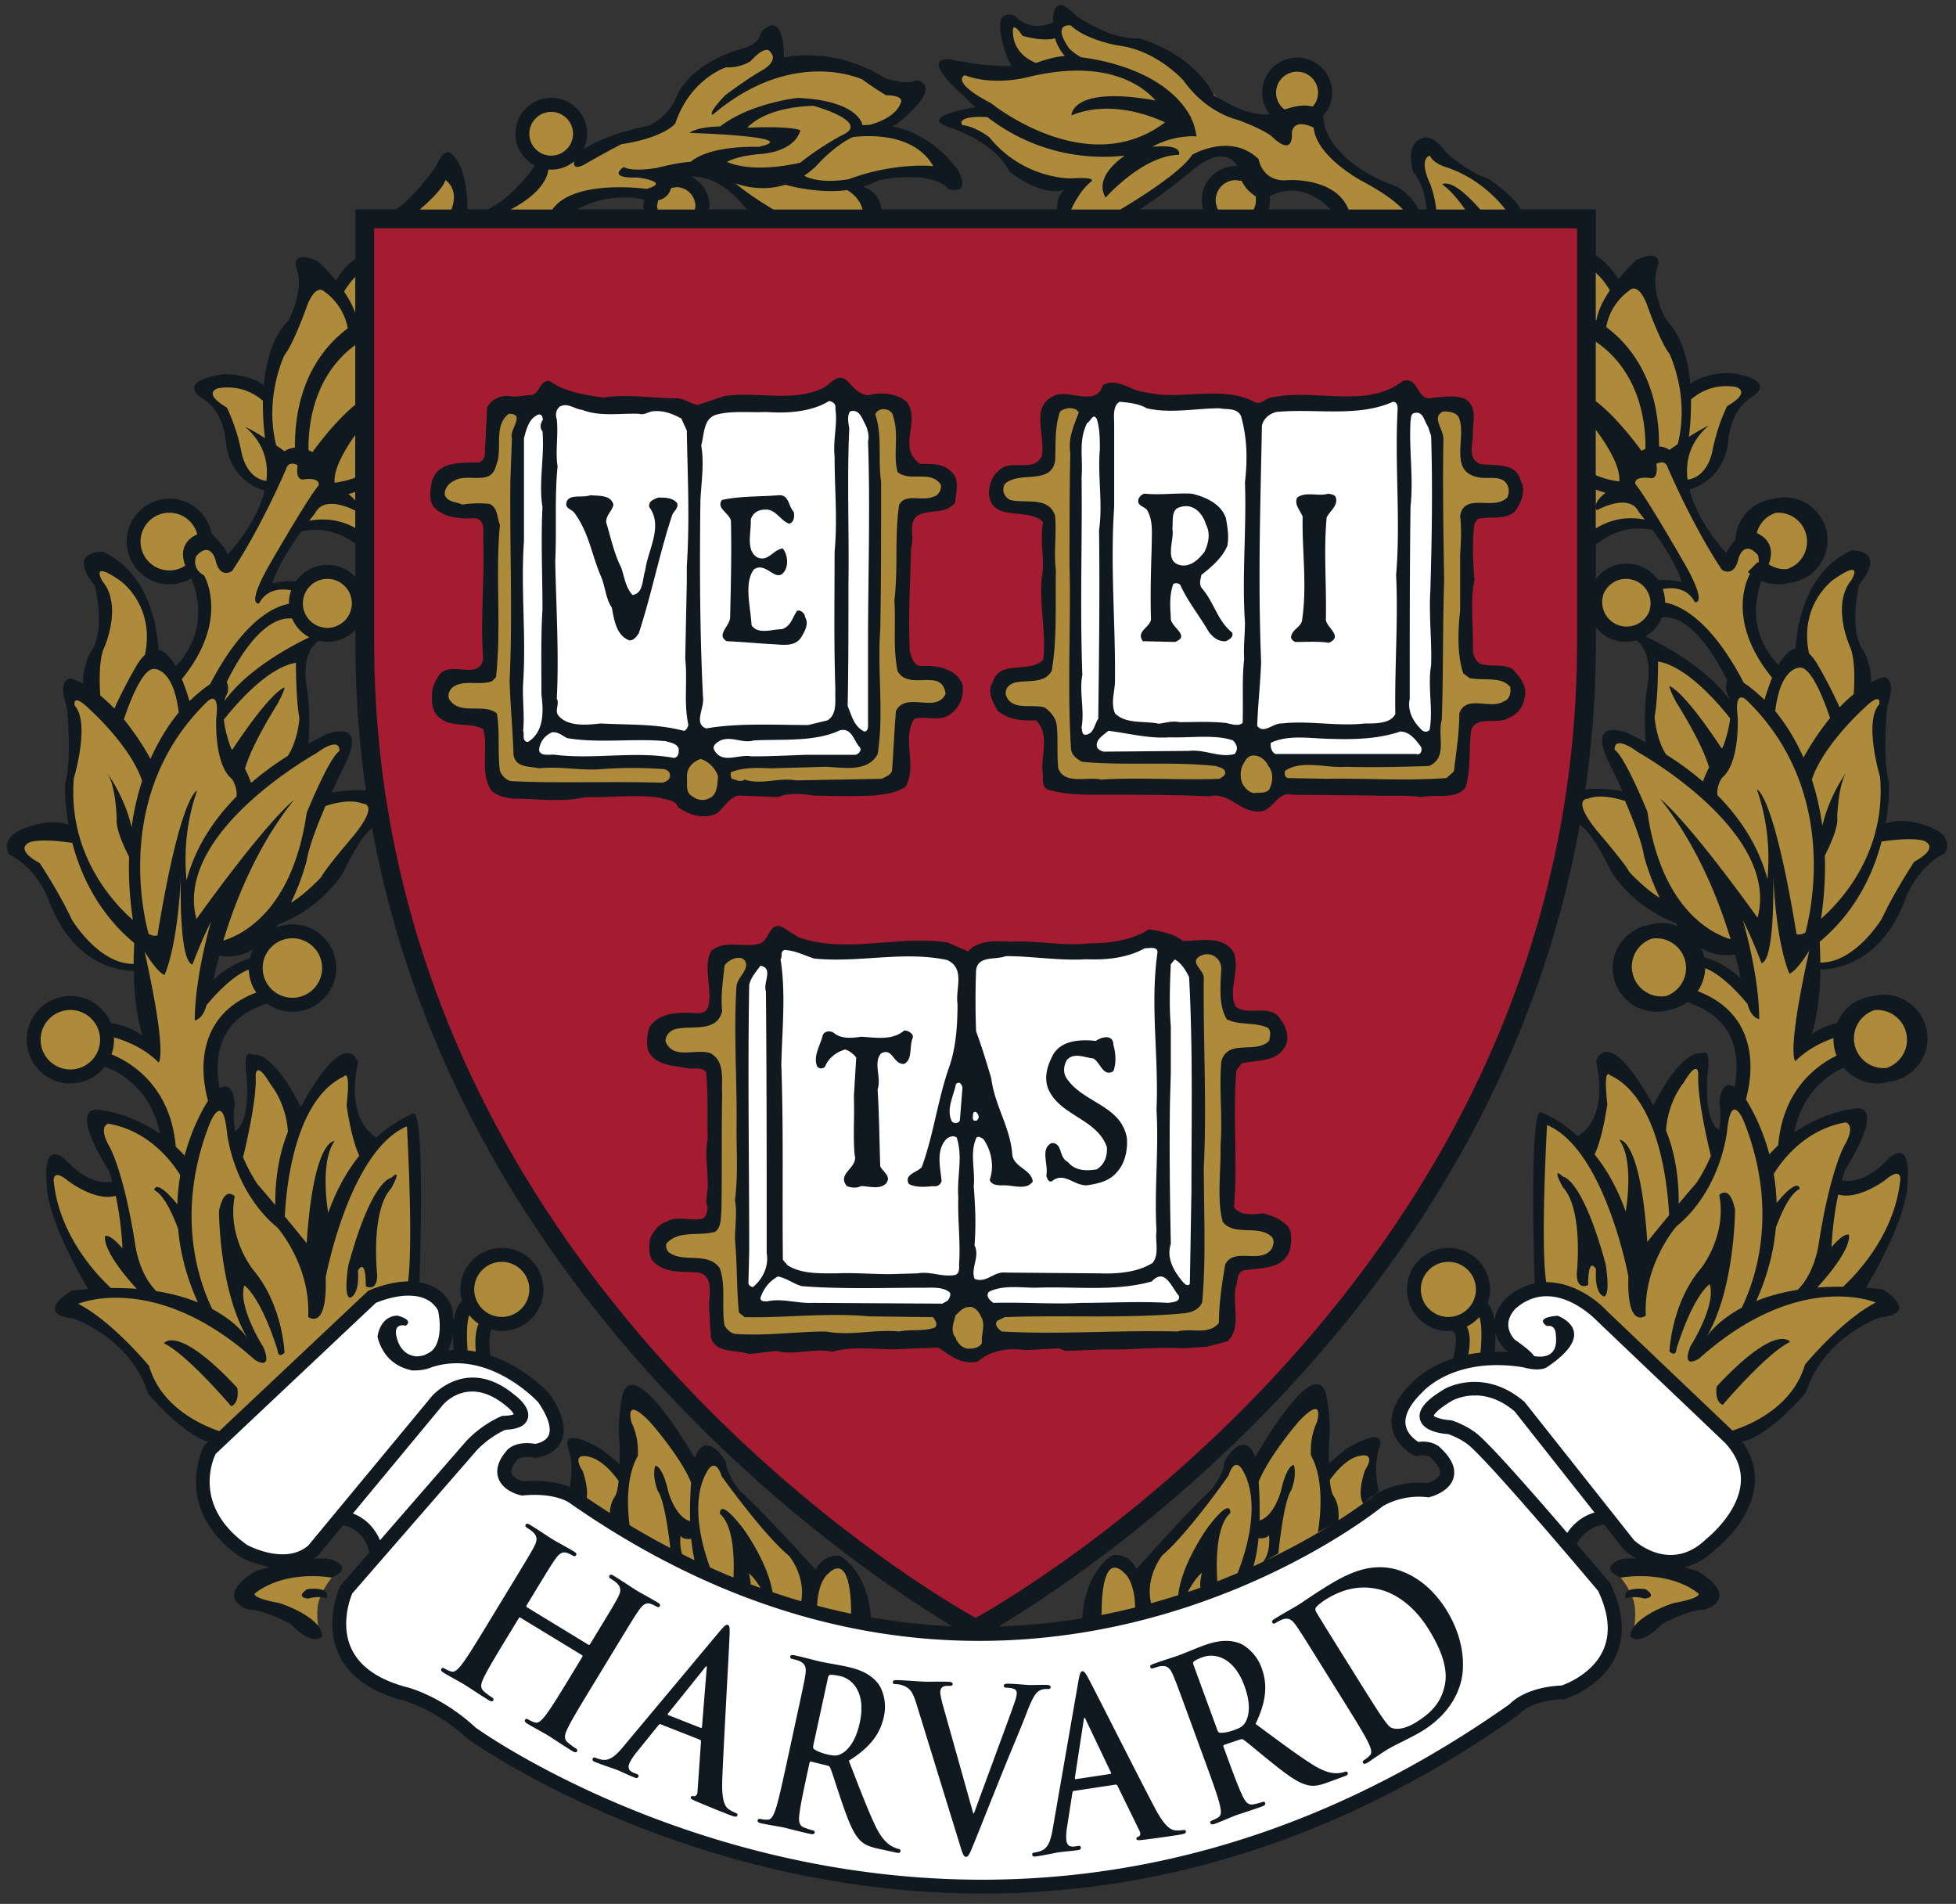
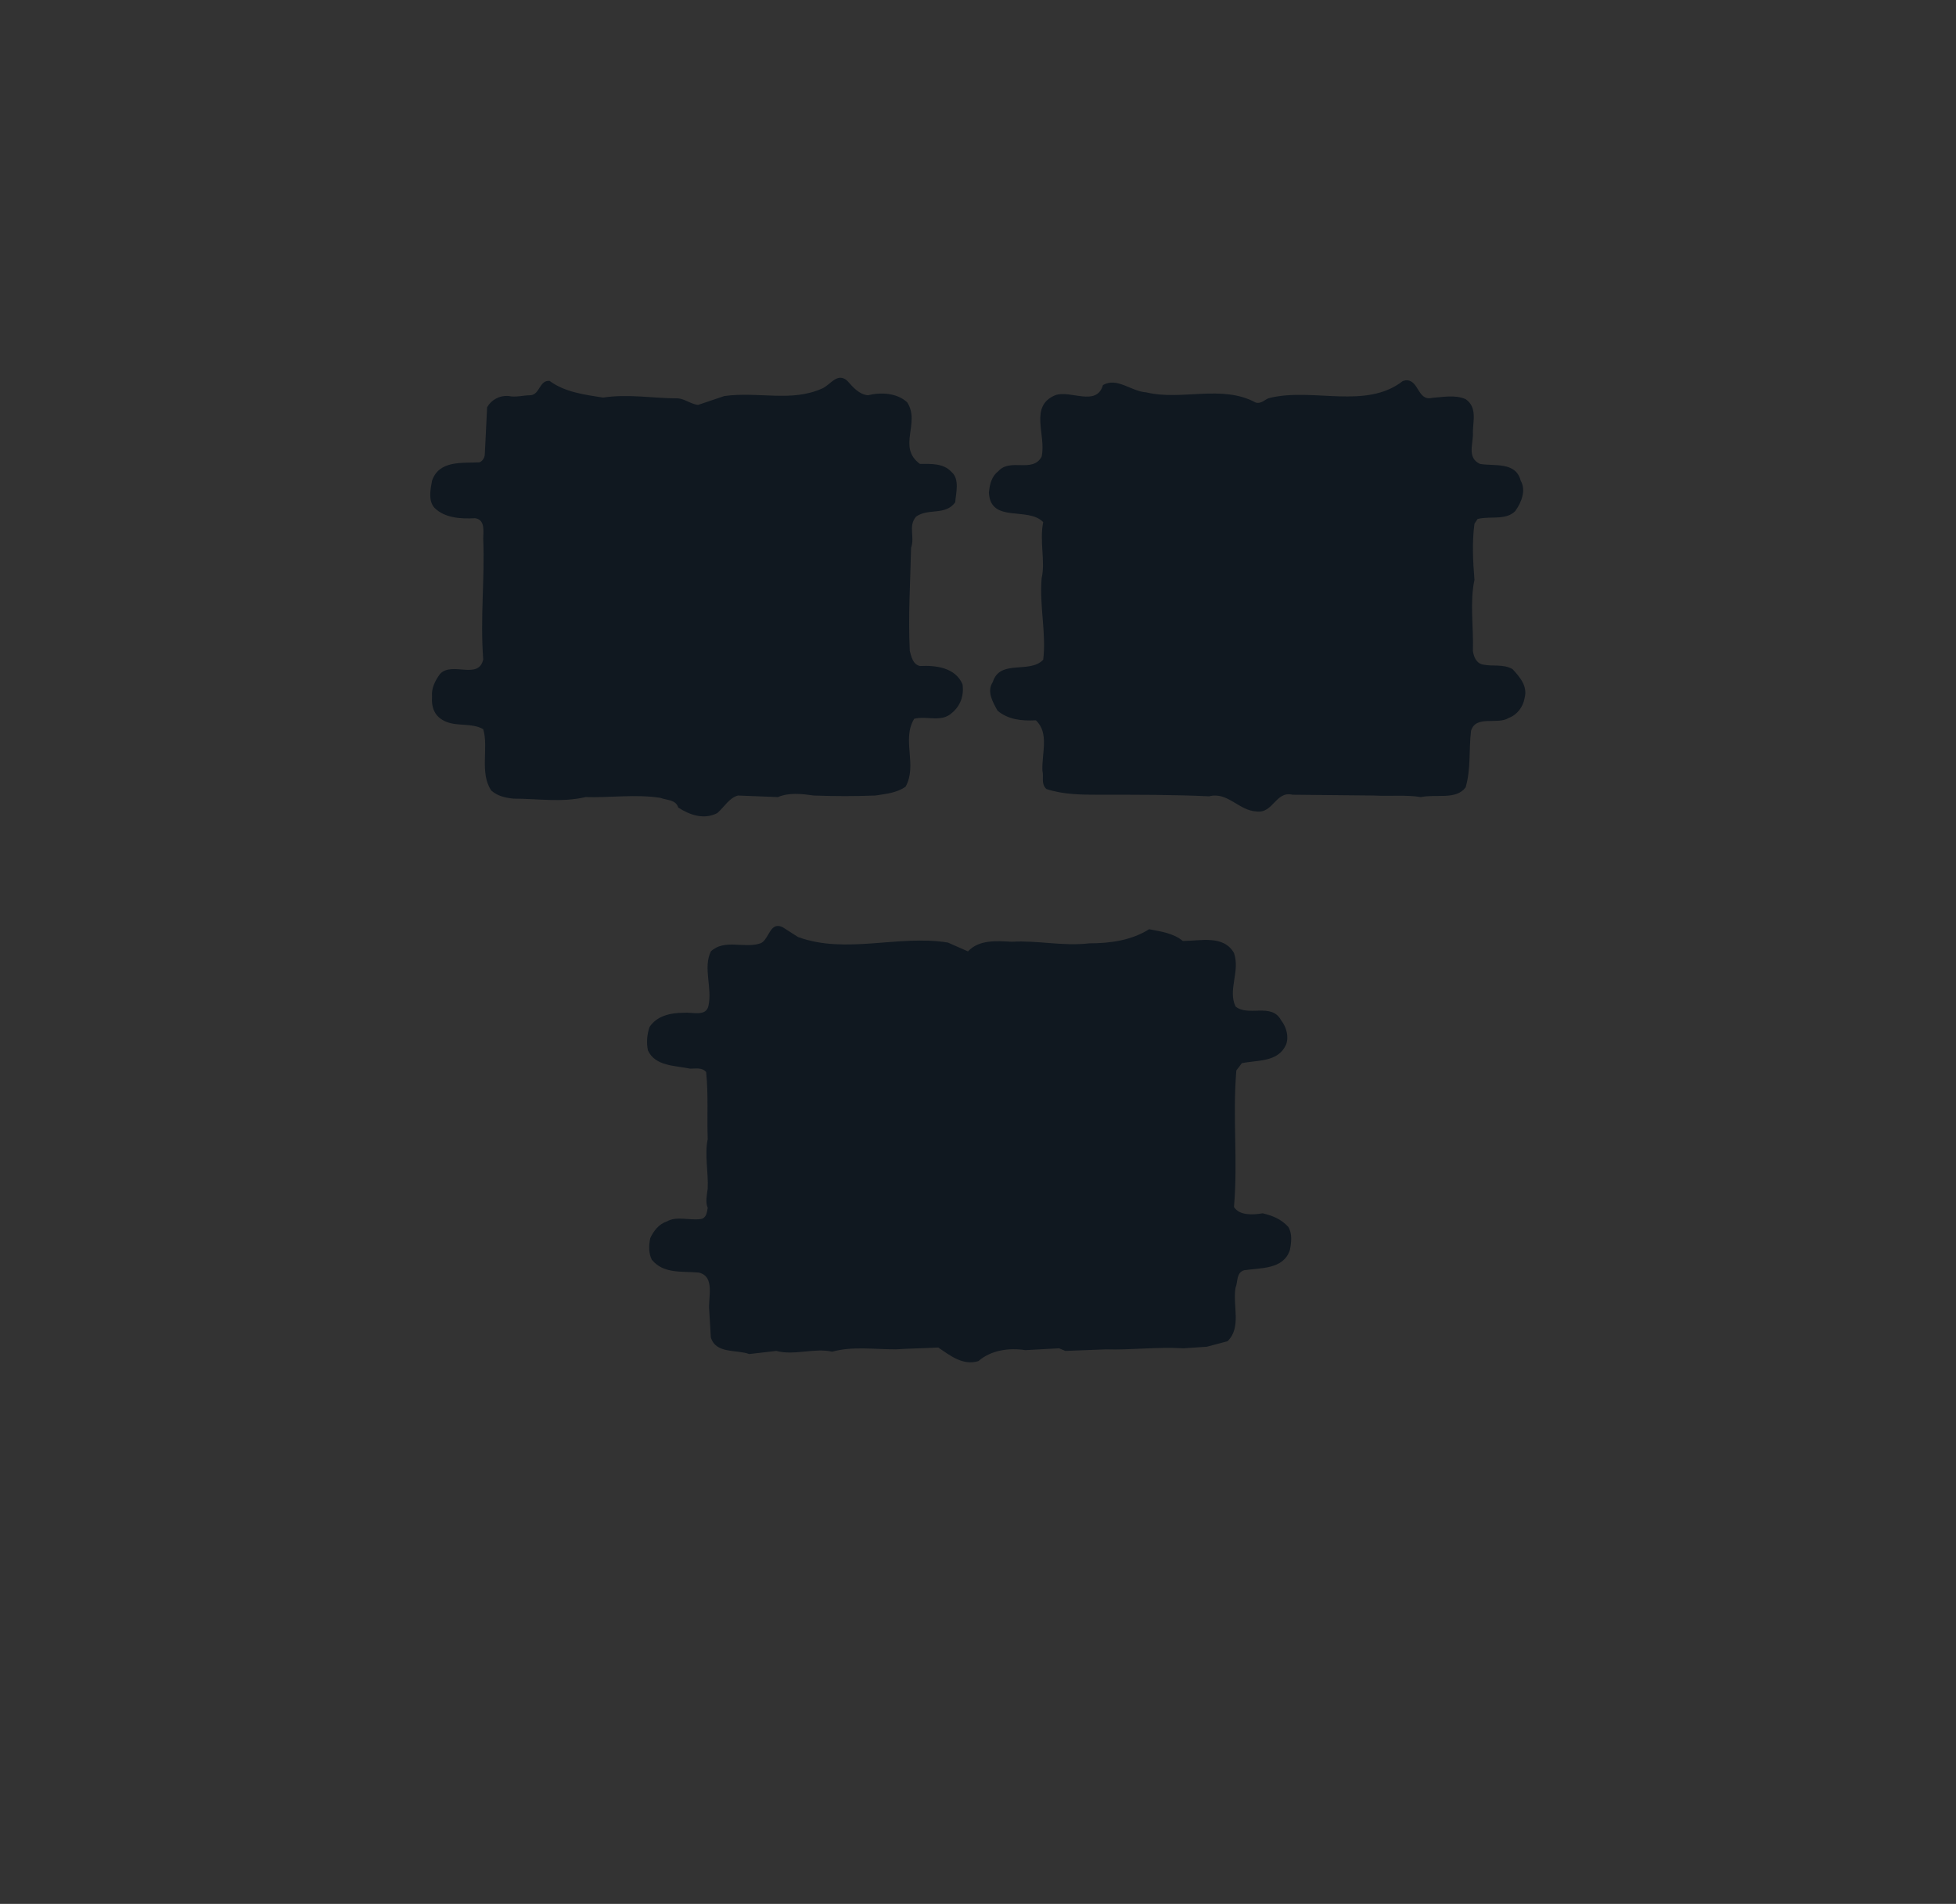
<svg xmlns="http://www.w3.org/2000/svg" width="250" height="243.29" viewBox="0 0 564.815 549.645">
  <rect x="0" y="0" width="564.815" height="549.645" fill="#333333" stroke="none" />
-   <path fill="#101820" d="M472.74 458.62c-4.615.167-3.253 2.873-3.253 2.873 2.389-1.016 5.36 0 5.36 0 4.085-.503.255-2.77.255-2.77a17.23 17.23 0 0 0-2.362-.103zm-381.65 0a16.757 16.757 0 0 0-2.339.102s-3.79 2.268.25 2.77c0 0 2.943-1.015 5.302 0 0 0 1.353-2.705-3.213-2.872zm-41.63-71.69c-1.584.035-2.117.852-2.117.852 6.817 3.281 19.438 18.183 19.438 18.183 2.526-1.013 1.765-5.303 1.765-5.303-10.887-11.676-16.445-13.79-19.085-13.732zm465.35-.373c-2.64-.06-8.203 2.05-19.092 13.727 0 0-.76 4.292 1.766 5.302 0 0 12.624-14.895 19.438-18.177 0 0-.528-.816-2.112-.851zm-383.98-1.43a61.262 61.262 0 0 0 .153 4.592c.34-.012.675-.001 1.01 0-.858-.001-1.722.02-2.605.102a16.938 16.938 0 0 0 1.442-4.695zm300.95-.597c.431 1.78 1.381 3.498 2.884 5.126.309.227.567.442.874.67a48.156 48.156 0 0 0-3.951-.08c.182-2.052.264-3.898.233-5.528-.017-.062-.025-.126-.04-.188zm-317.3-45.38c-.166-.13-.61.088-1.493.909 0 0-5.554.254-12.37 25.25 0 0-1.514 9.084.505 9.338 0 0 2.776-.506 2.27-7.828 0 0 2.272-4.293 2.272 4.547 0 0 3.28 1.768 3.28-3.287 0 0-2.017-18.424 4.043-24.99 0 0 1.99-3.548 1.493-3.94zm335.31-.386c-.497.39 1.493 3.94 1.493 3.94 6.058 6.563 4.036 24.995 4.036 24.995 0 5.05 3.287 3.281 3.287 3.281 0-8.837 2.27-4.541 2.27-4.541-.503 7.322 2.272 7.822 2.272 7.822 2.018-.25.505-9.338.505-9.338-6.817-24.994-12.37-25.245-12.37-25.245-.884-.82-1.327-1.044-1.493-.914zm-376.72-64.68c-.4.845-.72 1.74-.925 2.674-2.183.538-5.99 2.012-10.485 6.08 0 0 .483-2.653 1.629-6.943 3.69.659 6.948-.121 9.781-1.81zm418.15-.374c2.834 1.689 6.094 2.469 9.787 1.81 1.146 4.292 1.63 6.943 1.63 6.943-4.499-4.068-8.304-5.545-10.486-6.085a12.497 12.497 0 0 0-.93-2.668zm-383.96-35.69c25.295 141.49 146.04 218.69 169.01 232.23-.66-.387-.474-.26-1.317-.767a181.448 181.448 0 0 1-23.473-2.577c-1.001-13.647-8.975-17.779-8.975-17.779-3.588-.176-5.716 1.625-6.971 4.048-3.553-3.905-16.638-18.2-22.066-22.98 0 0-3.787-4.542-3.787-8.078 0 0-5.706-10.035-9.088-1.243-3.793-6.45-17.243-28.22-20.704-18.706 0 0-1.764 6.82-1.005 14.396 0 0 .111 2.82.04 6.092-2.343-1.978-5.348-4.332-5.348-4.332-12.877-7.32-9.338.256-9.338.256 1.276 4.012.71 8.54.295 10.752.064.027.08.046.142.073-2.462-1.078-6.822-2.3-13.54-1.754-.858-.21-2.945-.965-3.388-2.276a1.687 1.687 0 0 1-.085-.545c0-.895.59-2.094 1.714-3.44.064-.086 1.187-1.277 4.888-.574l.29.051.3-.028c.216-.015 5.326-.6 7.25-4.797 1.593-3.48.406-8.113-3.531-13.767-.528-.601-7.42-7.918-17.478-11.104.168.053.344.098.51.153a27.809 27.809 0 0 1-.25-3.616c0-1.776.198-3.198.517-3.871.978.259 1.997.408 3.055.408 6.61 0 11.989-5.384 11.989-11.995 0-6.61-5.38-11.989-11.99-11.989-6.614 0-11.988 5.379-11.988 11.99 0 1.178.176 2.316.494 3.394-.01.005-.02.01-.029.017-.927.752-1.99 2.192-2.401 6.029.017.38.028.77.028 1.175 0-3.173-.63-5.74-.68-5.938l-.069-.25-.125-.227c-2.289-4.162-5.878-5.863-9.571-6.34.185.023.372.032.556.062.327-10.124 1.46-51.645-2.089-48.537 0 0-4.745 1.635-10.377 6.784-2.51-1.548-8.518-6.906-5.28-21.68 0 0-3.27-11.41-16.524 12.807-2.46-4.883-8.543-15.671-14.022-15.083 0 0-2.528-2.016-1.771 5.052 0 0 1.762 13.66-3.157 17.099-.474-2.558-.61-5.21-.124-7.76 0 0-.194-7.227-4.377-4.667-.788-4.095-1.143-9.92 1.413-14.993 2.225-4.42 6.368-7.595 12.285-9.474a12.541 12.541 0 0 0 7.34 2.373c6.964 0 12.625-5.662 12.625-12.62 0-6.964-5.661-12.631-12.625-12.631-1.673 0-3.262.335-4.723.93.226-.301.436-.61.653-.92 3.46-1.283 12.337-5.33 18.716-14.901 0 0 4.547-10.1 8.334-12.875l.006-.005c-.064-.348-.121-.701-.182-1.05zm348.98-.296c-.014.081-.025.164-.04.245.387.45.653.726.653.726 3.788 2.777 8.334 12.875 8.334 12.875 6.382 9.571 15.257 13.618 18.716 14.902.217.312.432.63.658.931a12.534 12.534 0 0 0-4.734-.937c-1.34 0-2.627.215-3.838.602-5.852 1.096-10.298 6.237-10.298 12.404 0 6.958 5.661 12.62 12.62 12.62 1.343 0 2.64-.212 3.855-.602a12.58 12.58 0 0 0 5.007-2.145c5.917 1.887 10.06 5.055 12.285 9.48 2.553 5.07 2.2 10.888 1.413 14.981-4.184-2.563-4.382 4.666-4.382 4.666.486 2.55.349 5.208-.125 7.766-4.917-3.442-3.156-17.104-3.156-17.104.759-7.068-1.766-5.047-1.766-5.047-5.479-.588-11.568 10.201-14.028 15.083-13.254-24.215-16.52-12.807-16.52-12.807 3.24 14.768-2.767 20.126-5.28 21.674-5.63-5.146-10.376-6.783-10.376-6.783-3.642-3.187-2.355 40.586-2.067 49.258.065-.014.129-.016.193-.029-2.764.545-5.565 1.819-8.276 4.15-.151.133-3.344 2.992-3.565 7.266-.008.159-.017.32-.017.483 0 .54.075 1.071.17 1.6-.1-.53-.17-1.06-.17-1.6 0-.163.004-.324.011-.483.008-.155.048-.294.063-.442-.336-2.37-.997-4.12-2.016-5.223.443-1.249.693-2.588.693-3.985 0-6.611-5.383-11.99-11.995-11.99-6.61 0-11.989 5.38-11.989 11.99s5.38 11.995 11.989 11.995c.432 0 .863-.023 1.283-.068l-.051.29a.62.62 0 0 1 .482.323c.83 1.321.284 5.086-.346 7.21l.295.084c-7.882 2.51-11.798 6.693-12.058 6.989-4.53 4.331-6.573 8.679-5.949 12.79.828 5.462 6.09 8.163 6.318 8.27l.647.324.71-.164c2.153-.498 3.28.323 3.327.363 1.908 1.701 2.986 3.306 2.986 4.44 0 .135-.017.253-.046.374-.325 1.354-2.555 2.34-3.746 2.68-8.94-.855-15.062 3.314-15.322 3.502-.101.083-1.08.849-2.651 2.004l4.002-3.173s-1.738-6.56 0-12.114c0 0 3.47-7.573-9.168-.256 0 0-2.943 2.343-5.24 4.32-.07-3.269.045-6.085.045-6.085.742-7.576-.993-14.391-.993-14.391-3.399-9.513-16.59 12.247-20.311 18.699-3.322-8.785-8.913 1.243-8.913 1.243 0 3.535-3.718 8.078-3.718 8.078-5.33 4.78-18.16 19.075-21.645 22.98-1.231-2.423-3.32-4.219-6.84-4.043 0 0-8.002 4.238-8.834 18.273a184.06 184.06 0 0 1-24.155 2.367c-.806.485-.625.361-1.26.733 22.82-13.437 143.92-90.748 169.14-232.56zm-353.62-55.91v3.496c0 14.882 1.076 29.18 3.054 42.906-2.333-.23-5.531-.104-9.906.557 1.816-3.99 3.253-6.87 3.253-6.87 8.08-15.482-5.047-9.763-5.047-9.763a122.25 122.25 0 0 0-4.939 2.588c.282-3.04.566-8.707-.278-15.294 0 0-2.518-10.37 3.276-14.436.814.191 1.66.301 2.532.301 3.172 0 6.029-1.345 8.055-3.485zm358.2-.785c2.037 2.59 5.19 4.263 8.731 4.263 1.048 0 2.059-.166 3.02-.437 5.377 4.219 2.952 14.198 2.952 14.198a71.389 71.389 0 0 0-.278 15.294 122.244 122.244 0 0 0-4.94-2.589s-13.124-5.719-5.046 9.764c0 0 1.442 2.88 3.259 6.87-4.893-.742-8.334-.818-10.712-.466-.008.055-.02.11-.029.164a300.361 300.361 0 0 0 3.043-42.786v-4.274zm19.08-2.833c8.533-.777 15.872 12.132 18.892 18.358-.672 1.098-.295 3.003-.295 3.003.417.739.71 1.547.908 2.401-6.58-9.028-18.674-15.563-24.229-18.234 2.077-1.228 3.733-3.097 4.655-5.353.027-.058.043-.118.068-.176zm-388.13-25.25c3.099.133 6.872 1.114 10.843 4.002v9.605c-2.027-2.14-4.883-3.485-8.055-3.485-3.757 0-7.078 1.875-9.089 4.734-2.945-.206-6.818.568-6.818.568 1.456-4.802 5.336-10.774 8.368-14.975a17.394 17.394 0 0 1 4.751-.449zm380.48-.363c1.963-.11 3.666.126 4.996.442 3.032 4.202 6.917 10.168 8.373 14.97 0 0-3.872-.768-6.818-.562-2.012-2.86-5.336-4.74-9.088-4.74-3.653 0-6.872 1.787-8.896 4.513v-9.997c4.172-3.3 8.162-4.443 11.433-4.626zM179.67 57c1.983-.037 4.12.131 6.386.596l-.352 1.952.182.909h-19.233c2.503-1.387 7.068-3.347 13.017-3.458zm192.88-1.982c5.525-.17 9.73 3.404 11.666 5.439h-17.882a9.902 9.902 0 0 0 .375-2.68l-.086-1.146c2.1-1.085 4.085-1.556 5.927-1.613zm-172.92-4.013c3.765-.113 9.04 1.309 14.595 7.789 0 0 .564.781 1.578 1.663h-11.075l.153-.908c0-3.726-2.137-6.956-5.25-8.544zm152.54-5.813c2.86-.197 4.414 1.56 5.149 2.81l-.454-.068c-5.429 0-9.85 4.416-9.85 9.844 0 .912.125 1.812.37 2.68H329.15c7.202-4.65 16.349-12.269 16.349-12.269 2.764-2.056 4.953-2.878 6.67-2.997zM306.35 1.527c-2.148-.163-2.322 3.302-2.288 4.934-2.24 1-6.993 2.318-11.07-1.948 0 0-5.806-2.523-3.786 6.313 0 0 .68 4.397 2.867 8.209-8.886.21-17.508-1.902-17.508-1.902-9.594-.756 3.536 10.355 3.536 10.355a63.25 63.25 0 0 0 3.594 3.452c-5.28.904-15.733 3.17-7.386 5.886 0 0 12.622 3.791 17.167 12.625 0 0 8.84 7.574 16.162 5.303 0 0-2.536 1.069-2.384 5.705h-50.723c-.254-2.103-1.33-5.154-5.268-6.59 1.578-.473 3.124-1.08 4.598-1.891 0 0 15.15-3.03 19.948 2.526 0 0 6.559 2.27 3.026-5.052 0 0-6.543-10.406-19.005-12.932 2.815-1.762 6.38-5.501 6.38-5.501 6.564-7.068.506-7.823.506-7.823-3.533 1.518-9.339-.76-9.339-.76-14.898-9.34-29.023-5.808-29.023-5.808v-1.765c-.76-12.623-6.568-5.552-6.568-5.552-.756 4.04-5.807 4.797-5.807 4.797-15.15 4.543-18.427 13.38-18.427 13.38-2.52 6.564-8.334 8.834-8.334 8.834-9.765 1.884-15.8 4.929-18.677 6.693a10.287 10.287 0 0 0 1.005-4.422c0-5.707-4.643-10.35-10.355-10.35-5.706 0-10.349 4.643-10.349 10.35 0 4.012 2.295 7.489 5.637 9.208-1.99 2.839-7.067 9.382-13.602 12.659h-5.892c-.008-3.865-.52-13.552-5.33-16.56 0 0-1.77-.506-3.538 3.786 0 0-6.451 9.35-11.796 12.773H102.621V74.685c-1.766 1.23-3.719 3.168-5.62 6.273-2.696-3.286-5.217-5.5-5.217-5.5-7.574-3.533-6.312 1.515-6.312 1.515C88.248 83.79 83.2 92.625 83.2 92.625c-4.597 4.704-6.423 11.894-7.01 18.626-4.275-3.41-11.673-3.23-11.673-3.23-14.894 2.274-5.552 7.329-5.552 7.329 6.06 4.038 6.313 12.875 6.313 12.875 1.436 9.852 8.545 12.69 11.155 13.409-2.446 9.895-10.655 18.398-10.655 18.398-.906-2.173-3.363-4.727-4.684-6-1.083-5.724-6.115-10.071-12.148-10.071-6.82 0-12.37 5.55-12.37 12.37 0 6.821 5.55 12.37 12.37 12.37 2.233 0 4.4-.602 6.29-1.72 5.375 13.355-1.401 22.228-4.484 25.365-1.389-2.41-3.065-4.348-4.973-4.735-.313-5.666-2.405-22.107-16.1-28.333 0 0-10.605-.504-2.276 9.844 0 0 3.285 13.133-1.26 19.188 0 0-2.457 4.486-2.117 9.077a22.676 22.676 0 0 0-3.435-1.504s-4.295-.504-1.266 8.333c0 0 1.517 15.145-.505 21.963 0 0-.286 4.922.96 11.95-4.268-1.527-8.277-.329-8.277-.329-13.13 2.777-8.84 8.833-8.84 8.833 8.332 4.29 11.36 13.13 11.36 13.13 7.052 19.017 20.614 20.49 24.615 20.494.08 6.078.687 12.807 2.486 18.716 0 0-3.664-2.913-9.105-3.576-1.885-4.608-6.408-7.863-11.683-7.863-6.962 0-12.62 5.657-12.62 12.62 0 6.96 5.658 12.625 12.62 12.625 4.027 0 7.617-1.906 9.928-4.853 3.023 1.05 13.178 5.565 15.93 19.398-8.323-5.752-16.265-6.716-16.265-6.716-11.612-2.78 1.516 17.417 1.516 17.417.363 1.01.693 2.052.994 3.105-2.063.447-7.062.55-13.363-6.136 0 0-6.82-7.066-5.558 7.073 0 0-.709 8.561 11.944 30.07-1.575.121-3.195.277-4.87.478 0 0-11.11 6.817.754 8.078 0 0 16.41 5.557 21.46 21.714 0 0 9.337 11.198 17.251 13.852l-1.027.97-.16.284c-.095.186-9.377 17.898 10.373 31.904.384.218 4.125 2.232 8.89 2.98-.08-.012-.17-.008-.25-.022-2.562.703-4.275 1.283-4.275 1.283-12.622 8.078-1.515 11.11-1.515 11.11 3.786-.254 11.865 4.042 11.865 4.042 6.816 7.068 9.088 3.53 9.088 3.53-.251-5.806-12.364-9.593-12.364-9.593-8.332-1.513-7.073-2.776-7.073-2.776 9.09-7.066 22.219-4.541 22.219-4.541 6.817-3.033-.256-5.303-.256-5.303-1.48-.24-3.185-.262-4.978-.142-.04.029-.084.047-.125.074a14.99 14.99 0 0 0 1.47-1.112l7.153-8.63c1.363.235 5.972 1.491 7.59 7.84l-8.356 9.606-.12.25c-.133.276-2.253 4.867-2.253 10.712 0 2.786.483 5.855 1.89 8.878 2.968 6.372 9.252 10.861 18.677 13.346.12.035 9.035 2.31 18.33 10.894 1.618 1.204 146.07 104.49 303.47-6.647l.205-.142.17-.205c.143-.163 3.59-4.04 12.83-4.331l.272-.005.261-.085c.434-.133 10.616-3.373 14.647-12.597 1.067-2.438 1.601-5.039 1.601-7.8 0-3.93-1.079-8.185-3.241-12.705l-.108-.227-.165-.199c-.448-.533-4.32-5.135-9.474-11.161 1.079-1.99 3.403-4.905 7.885-5.603l5.7 7.204c1.033.976 2.423 1.974 3.996 2.872-.174-.099-.382-.176-.55-.278-1.48-.058-2.884-.008-4.128.193 0 0-7.15 2.27-.26 5.302 0 0 13.267-2.524 22.451 4.542 0 0 1.28 1.263-7.136 2.776 0 0-12.255 3.787-12.506 9.594 0 0 2.298 3.537 9.185-3.531 0 0 8.164-4.296 11.99-4.042 0 0 11.224-3.031-1.533-11.11 0 0-1.573-.528-3.957-1.187-.113.028-.223.038-.335.063 3.049-.679 6.199-2.271 9.253-5.257.262-.183 10.453-8.174 11.32-18.859.346-4.308-.887-8.4-3.622-12.205 8.129-1.852 18.405-14.186 18.405-14.186 5.051-16.16 21.46-21.714 21.46-21.714 11.865-1.261.76-8.078.76-8.078a118.082 118.082 0 0 0-4.87-.477c12.65-21.506 11.937-30.071 11.937-30.071 1.263-14.141-5.552-7.068-5.552-7.068-6.301 6.682-11.3 6.575-13.363 6.126.3-1.05.63-2.084.994-3.094 0 0 13.122-20.197 1.51-17.422 0 0-7.94.965-16.264 6.721 2.372-11.91 10.226-16.907 14.294-18.739a12.598 12.598 0 0 0 9.713 4.57c1.199 0 2.352-.18 3.452-.494 6.205-.789 11.024-6.079 11.024-12.506 0-6.958-5.662-12.625-12.62-12.625-1.2 0-2.357.18-3.458.494-4.548.58-8.347 3.587-10.054 7.68-4.42.993-7.272 3.27-7.272 3.27 1.798-5.912 2.402-12.635 2.481-18.715 4.004-.005 17.558-1.488 24.61-20.5 0 0 3.033-8.835 11.364-13.124 0 0 4.29-6.065-8.839-8.84 0 0-4.013-1.195-8.282.33 1.244-7.025.96-11.944.96-11.944-2.02-6.817-.506-21.963-.506-21.963 3.03-8.837-1.26-8.333-1.26-8.333-1.179.399-2.326.908-3.44 1.504.34-4.591-2.118-9.077-2.118-9.077-4.543-6.059-1.26-19.188-1.26-19.188 8.331-10.35-2.27-9.844-2.27-9.844-13.693 6.224-15.793 22.667-16.107 28.333-1.907.387-3.579 2.327-4.967 4.734-2.999-3.047-9.486-11.527-4.899-24.274a12.426 12.426 0 0 0 8.271.523c6.078-.774 10.803-5.973 10.803-12.262 0-6.817-5.553-12.375-12.37-12.375-1.176 0-2.31.176-3.389.482a12.29 12.29 0 0 0-7.215 3.525 12.354 12.354 0 0 0-3.605 8.124l.08.005c-1.076 1.216-2.168 2.643-2.708 3.94 0 0-8.204-8.498-10.65-18.393 2.61-.719 9.719-3.566 11.155-13.42 0 0 .252-8.834 6.313-12.874 0 0 9.343-5.046-5.552-7.318 0 0-7.406-.183-11.677 3.225-.588-6.732-2.409-13.92-7.006-18.626 0 0-5.051-8.837-2.276-15.652 0 0 1.268-5.049-6.307-1.516 0 0-2.52 2.22-5.217 5.506-2.207-3.605-4.488-5.657-6.46-6.823V60.463H439.11c-2.13-4.221-9.531-8.986-9.531-8.986-5.808-1.77-12.114-7.573-12.114-7.573-4.042-5.556-6.568-4.042-6.568-4.042-5.553 1.515-2.776 9.844-2.776 9.844 2.947 3.64 3.634 8.237 3.775 10.758h-2.356c-1.35-3.667-5.956-6.476-5.956-6.476-19.17-6.814-21.19-17.922-21.19-17.922-.025-.983-.182-1.801-.432-2.487l1.192-1.555a10.089 10.089 0 0 0 1.51-5.303c0-5.565-4.528-10.099-10.099-10.099-5.57 0-10.099 4.534-10.099 10.1 0 2.329.815 4.509 2.197 6.255-7 .818-16.09-5.496-16.09-5.496-6.56-12.624-21.7-16.412-21.7-16.412-8.34.505-18.18-6.562-18.18-6.562-1.95-2.086-3.34-2.911-4.32-2.986z" />
-   <path fill="#a51c30" d="M108.04 65.907H455.4v119.4c0 184.27-166.52 277.85-173.68 281.77-7.147-3.935-173.68-97.51-173.68-281.77v-119.4z" />
  <path fill="#101820" d="M242.73 109.05c-1.85-.04-3.404 2.16-5.126 3.014-9.011 4.139-18.29.898-28.42 2.26l-7.612 2.566c-2.074-.234-3.654-1.654-5.728-1.885-7.39 0-14.358-1.358-21.709-.227-5.538-.87-11.044-1.584-15.453-4.826-2.973-.233-2.758 3.961-5.506 4.145-2.075 0-4.192.679-6.256.227-2.76-.234-5.09 1.166-6.256 3.241l-.676 13.568c0 .945-.677 2.078-1.584 2.339-5.317.231-11.583-.536-13.647 5.274-.453 2.528-1.162 5.737.682 7.84 3.01 2.98 7.608 3.245 11.757 3.014 3.01.453 2.339 3.88 2.339 5.955.49 11.528-.908 22.616 0 34.827-1.361 5.993-8.976.488-12.438 4.144-1.4 1.855-2.572 4.19-2.34 6.484-.232 3.244.687 5.988 4.15 7.385 3.473 1.352 7.424.26 10.627 2.112 1.621 5.307-1.13 12.634 2.334 17.718 1.851 1.623 4.112 2.102 6.409 2.333 7.159 0 13.878 1.175 20.806-.448 7.167.223 14.466-.901 21.635.227 1.842.716 4.413.453 5.126 2.787 3.203 2.076 7.391 3.66 11.308 1.584 2.075-1.842 3.427-4.376 5.955-5.052l11.53.454c3.203-1.397 7.129-.907 10.332-.454 5.992.223 12.025.223 17.786 0 2.982-.453 6.22-.746 8.749-2.56 3.463-6.252-1.209-13.61 2.486-19.603 3.695-.904 7.844 1.132 10.854-1.657 2.528-2.073 3.547-5.05 3.094-8.294-2.074-4.822-7.65-5.505-12.29-5.274-2.075-.453-2.498-2.748-2.942-4.371-.492-10.36.158-19.637.38-29.775 1.14-3.244-.903-6.221 1.431-8.97 3.425-2.528 8.521-.232 11.308-4.15.184-2.568 1.389-6.743-1.13-8.816-2.305-2.52-6.03-2.26-9.048-2.26-6.667-4.864.23-11.8-3.696-17.791-2.971-2.752-7.647-2.938-11.303-2.038-2.518-.184-4.334-2.303-5.955-4.144-.687-.634-1.347-.89-1.964-.903zm163.13.75c-.261.022-.525.138-.829.226-10.584 8.247-25.816 1.843-38.29 4.826-1.4.221-2.308 1.847-4.15 1.357-9.687-5.28-21.452-.463-31.58-2.94-4.41-.272-8.38-4.45-12.519-2.113-1.851 6.405-9.424 1.32-13.795 2.94-7.612 3.202-2.527 11.505-3.916 17.719-2.567 4.862-9.049.3-12.512 4.218-1.852 1.39-2.492 3.662-2.714 6.182.454 8.97 11.309 3.928 15.68 8.521-1.13 5.536.674 11.34-.454 16.202-.676 8.066 1.39 15.908.454 23.52-3.927 4.149-12.437-.257-14.55 6.41-1.814 2.789-.033 5.762 1.357 8.288 3.02 2.558 6.933 3.017 11.08 2.793 3.918 3.696 1.663 9.457 1.886 14.55.453 1.804-.491 3.653 1.13 5.274 4.824 1.623 10.17 1.658 15.225 1.658 11.297 0 21.452-.026 31.813.454 5.316-1.387 8.547 4.15 13.642 4.371 4.823.686 5.544-6.001 10.406-4.825 0 0 23.52.23 23.52.227 4.602.261 9.16-.26 13.568.454 4.563-.945 10.104.893 12.892-2.793 1.582-5.315.902-10.845 1.578-16.355 1.399-4.631 7.619-1.63 10.86-3.696 2.528-.945 4.145-3.2 4.599-5.728.936-3.463-1.356-6.03-3.469-8.368-2.75-1.58-5.728-.68-8.748-1.357-1.843-.49-2.483-2.334-2.714-3.917.231-6.714-.944-14.06.454-20.505-.453-5.535-.713-10.893 0-16.208l.903-1.357c3.695-.937 8.066.49 10.854-2.259 1.843-2.558 3.204-6.035 1.584-8.822-1.398-5.538-7.608-4.106-11.757-4.82-3.918-1.844-1.807-5.995-2.038-9.196 0-3.02 1.329-7.2-2.106-9.504-3.01-1.351-6.67-.568-9.651-.374-4.306 1.058-3.773-5.402-7.692-5.053zm-181.6 157.55c-2.112.334-2.627 4.212-4.672 4.978-4.641 1.583-10.397-1.36-14.323 2.333-2.297 4.825.447 10.365-.681 15.68-.676 3.244-4.602 1.807-7.159 2.038-3.917 0-7.814.933-9.878 4.144-.686 2.066-.94 4.376-.448 6.71 2.074 4.594 7.84 4.376 12.21 5.28 1.622 0 3.43-.41 4.6.977.674 6.676.22 12.933.453 19.375-.946 4.372.221 9.648 0 14.249-.232 1.844-.723 3.954 0 5.574-.232 1.39-.417 3.01-2.038 3.242-3.241.455-6.975-.94-9.724.681-2.297.716-3.881 2.747-4.826 4.82-.453 2.075-.492 4.41.454 6.261 3.425 4.141 8.744 3.248 13.568 3.69 4.862 1.169 2.57 7.388 3.015 11.081l.454 7.613c1.398 4.825 7.386 3.466 11.08 4.826l7.84-.903c5.096 1.4 11.045-.949 16.129.227 5.77-1.62 11.948-.681 18.393-.681 3.926-.259 8.068-.294 12.217-.528 3.464 2.347 7.2 5.312 11.609 3.923 3.656-3.202 8.937-3.89 13.568-3.168l9.724-.528 1.806.755 11.763-.454c7.168.234 14.546-.753 22.39-.301l6.704-.454 5.955-1.578c4.149-3.915 1.442-10.372 2.339-15.458.723-1.852.19-4.371 2.486-5.047 4.863-.714 11.341-.22 13.193-5.807.483-2.257.713-4.86-.454-6.705-2.074-2.294-4.598-3.246-7.385-3.922-2.75.454-6.674.716-8.294-1.811 1.167-13.825-.447-25.593.68-39.42 0 0 1.585-2.109 1.585-2.111 4.592-.945 10.405-.232 12.739-5.28.907-2.294.19-5.083-1.43-7.158-2.75-5.094-9.425-.903-13.12-3.923-2.297-4.852 1.389-10.135-.454-15.453-3.02-5.277-9.678-3.469-14.771-3.469-2.75-2.256-6.25-2.713-9.725-3.389-5.045 3.166-11.05 4.073-17.263 4.07-7.62.9-15-.906-22.39-.454-4.408-.23-9.423-.675-12.665 2.788l-5.801-2.56c-14.274-2.302-29.441 3.464-43.265-1.593l-4.372-2.788c-.693-.387-1.323-.455-1.81-.38z" />
-   <path fill="#fff" d="M239.41 115.76c-5.085 3.163-12.024 3.62-18.237 3.168-4.602.231-9.879-.414-14.248.755-3.917 1.128-3.503 5.652-4.448 8.896.945 5.093-.004 10.923-.225 15.978-.232 18.464-.196 37.986.75 56.684.454 3.233-2.79 7.658.905 9.045 9.454-1.62 19.798-.98 29.476-.98l5.577-1.354c2.972-1.852 2.07-5.998 2.264-8.75-.453-13.601-.225-25.889-.225-39.947.868-9.232 0-17.975 0-27.438-.482-5.086.901-9.424.225-13.794.222-1.362-.67-2.073-1.81-2.264h-.004zm83.901.225c-2.074 1.166-1.584 4.411-1.584 6.487v23.894c-1.177 17.298.447 33.73.225 50.807-.222 3.203-1.167 5.76 0 8.741 3.202 3.244 8.555 2.117 12.664 3.014 1.843-.221 3.919-.902 6.032-.45 4.592 0 8.713-.26 13.344.23 1.36.223 3.438 1.13 4.827 0 .231-6.705-.23-12.248.446-18.472-.222-3.693.23-6.971.23-10.63-.908-13.149.482-26.957 0-40.327.713-6.485.722-12.466-1.13-19.142-1.167-2.52-4.108-1.816-6.182-2.268-6.937 0-14.136 1.58-21.035 0-2.297-1.362-5.05-1.625-7.837-1.884zm78.924 0c-10.169 4.59-22.613 1.853-33.699 2.943-1.843.453-3.69 1.848-4.144 3.923-.443 24.002-1.175 44.059-.229 68.294-.222 6.214-.907 11.949-1.13 18.392 1.844 2.568 4.639-.91 7.167-.68 7.612-.904 15.904.9 23.969 0 3.232 0 7.346.048 8.745-2.713-.23-13.37.867-27.287.221-40.177 1.36-15.446-.453-32.044.455-47.943 0-.907-.217-2.035-1.355-2.035v-.005zm-238.89.984a3.405 3.405 0 0 0-1.66.375c-1.166.945-1.362 2.342-.908 3.694.491 4.407-.457 9.427.23 13.569-.908 9.231-.222 17.985-.676 27.438.231 12.214 1.12 26.998.446 39.656.945 1.623-.9 3.502.684 5.123 2.788 2.972 8.063 2.479 11.98 2.034 8.297.444 16.13.05 23.974 2.113.713 0 1.126-.935 1.359-1.659-1.4-6.666-.191-12.444-.905-19.15l.45-22.316v-4.368c.897-13.873.221-26.045 0-39.193l-1.584-3.469c-2.528-1.361-5.314-2.493-8.516-2.038-1.169.22-2.333 1.132-3.694.68-5.278-.224-11.273.905-16.358-1.13-1.73-.169-3.228-1.3-4.823-1.355v-.005zm82.935 1.655c-.269.01-.515.032-.83.15-.907 1.35-.443 3.356-.22 4.977-.676 14.78-.007 30.227-.23 44.775 0 12.214.007 23.07-.225 35.274 1.128 2.752 1.852 5.994 4.823 7.391.685 0 1.055-.677 1.055-1.584v-24.044c0-19.149.684-38.974 0-58.114.453-1.583-.148-3.851-1.055-5.432-.59-1.19-1.441-3.476-3.318-3.393zm163.05.53c-.254-.038-.584.016-.905.074-1.128.26-.907 1.392-1.13 2.339-.453 8.702.908 16.236 0 24.794-.23 18.426-.224 36.489-.224 55.405-.714 3.435.947 6.442 3.243 8.746.724.9 1.847.9 2.484.225 1.129-5.99-.636-12.468.455-18.692.222-7.649-.679-14.103-.225-21.485.443-15.222.679-30.15.225-44.7l-.91-2.714c-.987-1.384-1.236-3.742-3.013-3.993zm-253.5.502a1.389 1.389 0 0 0-.388.022v.005c-2.79 1.176-3.474 4.337-4.148 6.858v29.772c-.946 13.614.677 27.406-.23 40.786-.261 4.864.454 9.278 0 13.869.454.947-.494 3.018 1.36 3.239 4.592-2.787 4.597-8.553 3.922-13.648 0-7.612-.182-17.035.3-24.65 0-10.138-.482-19.638 0-29.546-1.167-6.938.646-14.697 0-21.856-.936-1.139-.521-2.34.155-3.469-.17-.398-.187-1.31-.971-1.381zm160.1.622v.005c-.675-.008-1.158 1.377-2.034 1.885-2.528 5.093-1.126 9.878-1.58 15.678.231 18.878-.503 36.929.22 56.985-.945 5.085.687 9.918-.22 15.232.231.716-.005 2.258 1.355 2.034 2.296-.452 2.297-2.977 3.464-4.598.231-18.466.452-36.638.23-54.43 1.127-7.835-.452-15.716.224-23.29 0-2.973.001-6.147-.904-8.896-.292-.407-.53-.604-.755-.604zm-72.142 90.46a3.943 3.943 0 0 0-1.2.074c-7.343 3.465-16.775 2.501-24.878 2.944-3.425.947-6.42-1.35-9.65 0-.908.492-2.525 1.43-1.81 2.788 2.296 4.141 6.863 1.096 10.78 1.81 5.77 0 10.14-.257 15.678-.45h14.098c.945 0 2.038-1.132 1.584-2.039-1.611-1.61-2.163-4.828-4.602-5.127zm76.29.229c-1.36 1.168-3.389 2.302-3.389 4.143 0 1.131 1.084 1.663 2.03 1.885l24.649-.226c4.592-.49 8.752 2.078 13.123.91 1.167-1.398.713-2.745-.455-3.923-5.084-1.805-12.408-.681-18.167-.905-6 .455-12.033-1.16-17.792-1.884zm84.206.225c-5.992 2.075-12.896 2.337-19.601 2.114-5.77 0-12.396-1.396-17.712 1.13-.222 1.13.225 2.748 1.355 3.238h40.63c1.351.455 1.809-1.202 1.355-2.11-1.583-2.072-3.24-4.372-6.027-4.372zm-244.26.207a3.613 3.613 0 0 0-.662.022c-2.074.948-3.472 2.74-3.693 5.044.22 2.066 3.287 1.217 4.677 1.439 11.268 1.4 22.991-1.169 34.3.904 1.35-.231 1.358-1.62 1.358-2.568-.445-1.62-2.31-1.804-3.698-2.26-8.972-.904-19.378.68-28.572-.904-1.19-.59-2.234-1.585-3.71-1.677zm172.73 62.262a8.205 8.205 0 0 0-.988.027c-.443.033-.867.07-1.205.07-4.862 2.712-10.891 3.44-16.883 3.169-7.843.492-15.386-.9-23.219-.9-3.02 1.168-7.882-.235-8.596 3.913a228.294 228.294 0 0 0 0 17.792c1.62 4.373 3.012 8.968 4.373 13.57.945 7.613 5.314 13.87 6.028 21.48 0 4.19 5.503 4.602 5.957 8.296-1.843 2.752-5.952.899-8.971 1.13-1.35 0-3.015-.195-3.468-1.584 1.398-3.915.491-8.512-1.805-11.755-.685-.453-1.66-1.135-2.114-.23-1.852 4.372-.236 8.972-.68 13.794.444 6.262.68 10.891.226 17.112 1.62 3.244-1.167 6.45 0 9.65 3.464 1.39 5.576-2.25 9.05-1.809l26.908.225c5.316.184 11.044-.262 15.453-3.013 2.035-2.518.68-6.176 1.134-9.196-.676-11.981.685-23.064 0-35.058.685-15.446-1.85-29.813.225-45 .254-1.291-.481-1.632-1.425-1.681zm-106.24.552c-1.4.716-.445 1.817-1.13 2.714 1.582 9.686.452 20.495.23 30.45.675 19.364.223 37.396.454 56.315l1.355 1.58c3.918 2.52 9.161 2.338 14.023 2.338 5.093-.23 10.368.23 15.453.23l8.066-.23c3.695-.673 7.16 1.17 10.855.455 1.351-.453 1.13-2.113 1.13-3.244.454-6.028-.46-13.154-.23-19.146-.453-6.028 1.39-11.53-.454-17.262-.907-.713-2.3-.259-3.014.455-2.971 3.203-1.808 7.846-1.354 11.985-.232 1.138-1.165 1.813-2.564 1.58-2.074.233-5.085.455-6.937-.676-1.39-2.786 2.373-3.2 3.773-4.823 3.464-9.452 4.603-19.644 8.066-29.33 1.843-5.536 2.26-11.79 2.26-17.784-.678-4.36 2.323-10.135-2.944-12.655-12.708-2.75-25.63.897-38.518-.454-2.752-.904-5.28-2.252-8.52-2.484v-.014zm112.7 2.789-1.13 1.354c-.26 5.762-.492 12.172 0 17.942v13.42l-.229 8.066c-.231 12.697-.03 28.382.23 41.31-1.4 4.373 1.126 8.25 3.693 11.23.453.493 1.39 1.173 1.805.226l.454-26.458c0-20.087.449-41.531-.68-62.037-.907-1.852-2.29-4.146-4.143-5.053zm-119.63 1.809c-1.167 1.583-2.79 3.43-3.243 5.502-.454 25.095 0 50.737 0 76.815l-.225 9.196c0 .716.678 1.21 1.354 1.21 2.788-2.295 4.603-6.03 3.919-9.726 0-26.53.002-50.956-.22-75.61-.908-2.518 2.293-6.71-1.585-7.387zm57.139 33.774c-.196.03-.443.145-.68.37-.675 3.466-2.977 7.423-1.134 10.856.714.676 2.08.461 2.264-.446l.76-9.425c-.174-.702-.62-1.438-1.21-1.355zm4.823 8.366c-.082-.007-.152.038-.225.075-.195.1-.317.383-.375.9 0 .724-.267 1.818.9 1.585.454 0 .462-.442.684-.676.298-.738-.414-1.83-.984-1.884zm-56.918 47.56c-2.528 1.399-4.099 3.432-5.044 6.181 0 1.169 1.346.984 2.03.984 4.178-.944 8.787.679 13.12.455l37.387.22 1.584-.904c.454-.713.983-1.663.53-2.339-1.852-1.62-4.87-1.354-7.166-1.354-11.761 0-23.975.45-35.504-.45-2.528-.684-4.41-2.339-6.937-2.794zm110.51 0c-.756-.012-1.58.403-2.56 1.438-10.814 3.01-22.165 1.362-33.473 1.805-4.602 0-9.652-.854-13.57 1.209-.945 1.14.193 2.447 1.36 3.168 8.52-.231 17.327.445 25.624 0 8.51 0 16.32-.49 24.878 0 1.128-.231 3.472-.194 3.018-2.039-1.555-1.729-3.01-5.537-5.277-5.582zm-217.76 5.528c-4.18.164-8.145 1.795-8.838 2.092-.033.03-.246.224-.596.556l-.022.022-9.404 8.861c-12.286 11.58-35.806 33.745-36.228 34.15-.358.715-1.751 3.758-1.751 8.052 0 5.196 2.118 12.064 10.833 18.251.11.063 10.99 5.946 17.659.137l35.672-43.076c.1-.118 10.21-11.846 23.969-.318.982.741 3.865 3.133 3.865 5.759 0 .349-.045.7-.154 1.05-.807 2.563-3.937 3.07-6.425 3.186-.64.276-4.763 2.136-8.42 6.076 0 0-35.38 40.68-35.804 41.16-.256.584-1.765 4.208-1.765 8.804 0 2.277.386 4.766 1.51 7.166 2.446 5.222 7.84 8.962 15.996 11.115.4.095 9.97 2.5 19.905 11.69 1.418 1.042 143.56 102.57 298.54-6.796.841-.907 5.137-4.919 14.994-5.384.243-.088 8.85-2.91 12.095-10.365.829-1.902 1.24-3.954 1.24-6.155 0-3.282-.935-6.89-2.772-10.78-2.984-3.55-6.753-7.99-10.754-12.655l-.128-.04a.996.996 0 0 1 .023-.084c-10.816-12.614-23.314-26.828-26.754-29.503-.018-.018-1.99-1.664-5.675-2.996-2.081-.14-7.304-.82-8.154-4.276a3.684 3.684 0 0 1-.12-.918c0-3.093 3.817-5.8 7.264-7.859.11-.062 11.226-6.421 23.06 3.773l31.612 39.912c.425.402 10.625 9.623 20.867-.375.086-.068 9.232-7.258 9.942-16.15.331-4.108-1.235-8.031-4.55-11.592l-36.947-35.178c-.254-.264-3.313-3.457-7.66-5.485a19.626 19.626 0 0 0-2.189-.86c-4.071-1.334-8.914-1.321-13.582 2.691-.02.019-2.078 1.913-2.197 4.466-.078 1.586.626 3.195 1.77 4.497 3.396 2.414 5.025 3.813 5.696 4.836 2.525.442 6.993.37 6.261-5.966 0 0 .17-3.201-2.528-2.696 0 0-4.164-2.357 3.032-2.988 0 0 12.624 4.424-3.155 14.897 0 0-1.795 1.36-6.906-.04-19.587-3.088-28.442 6.634-28.938 7.184-3.242 3.109-4.942 6.064-4.942 8.592 0 .266.027.53.057.78.403 2.74 2.761 4.435 3.694 5.018 3.565-.49 5.674 1.1 5.943 1.328 3.494 3.116 4.93 6.105 4.245 8.856-1.017 4.136-6.275 5.566-6.875 5.715l-.353.088-.375-.035c-7.651-.902-13.026 2.724-12.947 2.652-1.064.882-107.84 87.495-234.54-.856-.037-.033-3.975-3.199-13.644-2.3l-.313.027-.3-.062c-.532-.12-5.22-1.231-6.509-4.973-.819-2.38-.03-5.032 2.22-7.713.223-.34 2.376-3.152 8.41-2.18.368-.048 2.998-.491 3.888-2.467.207-.457.304-1 .304-1.601 0-2.04-1.163-4.816-3.331-7.952-.144-.156-14.212-15.414-30.654-10.127-1.537.664-3.332.986-5.375.953h-.018c-.23-.002-.452.012-.688-.005l.005-.097c-2-.377-7.786-2.102-9.655-9.58 0 0 .504-5.893 5.724-6.146 0 0 4.968 1.183 2.36 2.952l-.176-.084s-3.7-.923-2.268 3.786c0 0 .962 4.798 5.674 5.127.99-.053 1.866-.223 2.621-.525a2.164 2.164 0 0 0-.04-.11c.095-.033.179-.018.274-.053.772-.35 1.47-.79 1.995-1.42 1.388-1.682 1.8-4.248 1.8-6.602 0-1.89-.272-3.583-.512-4.616-1.674-2.869-4.437-3.956-7.303-4.17a16.083 16.083 0 0 0-1.791-.03l.009-.019zm18.577 27.69c-4.708.17-7.65 3.369-8.124 3.926l-25.929 31.272c2.742 1.02 5.962 3.338 7.824 7.736l24.83-28.545c4.632-4.988 9.934-7.144 10.158-7.233l.331-.127.349-.014c2.016-.073 2.671-.326 2.96-.477-.26-.567-1.15-1.588-2.17-2.351-3.946-3.308-7.404-4.29-10.229-4.188zm290.28 1.138a15.02 15.02 0 0 0-1.297.026v-.005c-3.32.204-5.519 1.428-5.688 1.527-4.483 2.676-5.129 4.009-5.23 4.298.465.545 2.76 1.18 4.81 1.288l.296.018.27.098c4.614 1.633 7.046 3.756 7.046 3.764 3.7 2.88 16.335 17.287 26.11 28.664 1.472-2.207 3.931-4.712 7.867-5.896l-23.04-29.17c-4.075-3.493-7.983-4.554-11.12-4.629z" />
-   <path fill="#ad8b3a" d="M308.37 7.303c-1.325.13-3.5 1.08.287 6.57 0 0 1.048 1.283 3.539 2.657 5.137.61 24.607 3.788 31.81 17.54 0 0-.001.115-.008.296.463.593.99 2.018 1.518 5.008 0 0-6.401-.588-12.792 3.018 9.047-.907 7.744 2.282 7.744 2.282-10.606.253-21.207 12.373-21.207 12.373-2.945-5.023 2.071-9.691 5.511-12.126-8.213.934-24.234.729-39.643-11.111-9.53-.508-7.272 2.28-7.272 2.28 4.038.503 7.824 3.54 7.824 3.54 9.846 12.119 23.48 11.866 23.48 11.866 8.33-.505 5.807 1.01 5.807 1.01-2.755 2.24-4.688 5.878-5.64 7.974h14.183c4.4-2.606 17.402-10.585 20.744-15.806 0 0 11.105-6.561 19.186 1.266 0 0 1.013 6.818 8.587 6.059 0 0 13.616-.904 17.39 8.48h15.704c-1.516-1.635-4.745-4.422-11.385-7.973 0 0-13.633-7.077-14.39-15.66 0 0-5.805-3.027-6.31 1.518 0 0 .752 7.32-5.812 1.01 0 0-1.76-1.766-9.84-4.796 0 0-8.842-1.766-15.66-11.362 0 0-7.823-8.835-18.93-10.096 0 0-9.092-1.513-13.635-5.807 0 0-.348-.052-.79-.009zm-15.42.61c-.654-.063-.455 1.416-.455 1.416.166 5.311 4.037 7.778 6.672 8.851 1.402-.532 5.004-1.794 8.327-2.025a13.383 13.383 0 0 1-2.842-5.114c-3.529 1.063-9.38-.702-9.38-.702-1.232-1.8-1.93-2.39-2.322-2.427zm-71.511 6.499c-.852-.03-2.304.6-4.7 3.248 0 0-3.032 2.023-7.073 1.77 0 0-10.352 3.283-14.645 16.158 0 0-2.775 4.037-15.652 6.054 0 0-5.803 3.033-10.096 5.556 0 0-4.04 2.562-3.486-.627a10.303 10.303 0 0 1-6.614 2.396c-.28 0-.552-.02-.825-.04-.707 5.46-7.06 9.553-10.9 11.553h12.039c6.304-8.936 27.208-5.953 27.208-5.953 7.323-2.02-2.529-3.283-2.529-3.283-9.34.251-4.033-3.032-4.033-3.032 2.527 1.513 9.593.248 9.593.248 4.088-1.053 7.26-1.57 9.725-1.757 1.487-1.261 3.49-2.155 5.653-2.793-.585-.362-.428-.277.018-.009 6.288-1.847 13.89-1.496 13.89-1.496 13.886-3.027-19.948-4.042-19.948-4.042 1.884-1.329 5.468-1.784 8.9-1.875 8.897-6.825 22.407-8.225 22.407-8.225 17.67.759 18.683 7.828 18.683 7.828l-.027.084a30.273 30.273 0 0 1 2.194-.155c3.323-.942 7.723-2.847 8.94-6.49 0 0 1.012-2.022-4.29-2.022 0 0-3.788-2.273-6.817-4.545 0 0-19.949-9.592-43.177 10.1 0 0-2.022.252 3.53-5.555 0 0 6.317-4.795 10.86-7.32 0 0 4.542-2.523 2.272-5.049 0 0-.247-.694-1.095-.728h-.005zm90.084 5.98c-4.158-.034-8.957.486-14.491 1.813 0 0-9.854 2.778-18.436-.503 0 0-4.54 1.767 7.577 8.08 0 0 27.732 22.601 50.25 5.537-4.933-2.274-16.335-6.393-27.022-2.003 0 0-.23-8.713 24.318-4.303-3.067-3.422-9.723-8.523-22.195-8.622zm63.017.3c-3.337 0-6.063 2.718-6.063 6.058 0 1.957.949 3.741 2.48 4.867 2.044-.729 5.494-1.658 8.07-.821l.671-.87c.593-.954.9-2.05.9-3.176a6.063 6.063 0 0 0-6.058-6.059zm-24.397 6.12.057.057-.03-.058h-.027zm.057.057c.12.212.24.42.353.64 0 0 .324.223.896.582L350.2 26.87zM234.91 30.54c-11.932.376-17.19 4.305-19.07 6.244.403.04.635.061.635.061 12.369-.505 14.64.764 14.64.764-1.766 6.312-11.106 6.808-11.106 6.808-5.155.405-8.243 1.338-10.096 2.308 8.082 3.558 21.203.22 21.203.22 6.31-5.047 12.373-8.079 12.373-8.079 7.827-3.786-8.578-8.326-8.578-8.326zm-75.747 1.765c-3.479 0-6.31 2.828-6.31 6.305 0 3.48 2.832 6.32 6.31 6.32 3.482 0 6.31-2.84 6.31-6.32a6.313 6.313 0 0 0-6.31-6.305zm92.127 6.998a39.66 39.66 0 0 0-4.973.26c-5.475 2.418-10.908 8.65-10.908 8.65a25.92 25.92 0 0 1-3.208 2.501c4.592 2.56 12.805 1.033 12.805 1.033 13.632-5.05 24.486-3.79 24.486-3.79-4.064-7.077-12.25-8.587-18.202-8.654zM412.9 44.93s-3.534.502.252 8.583c0 0 1.308 3.801 1.566 6.967h8.362c-1.394-1.985-4.14-5.608-6.64-7.219 0 0 2.504-2.5 10.986 7.22h7.294c-2.291-2.966-8.007-9.245-17.27-12.268 0 0-3.54-1.014-4.55-3.283zM128.62 52c-.864 2.587-4.911 6.355-7.386 8.48h9.116c2.336-6.11-1.73-8.48-1.73-8.48zm228.23 0a5.81 5.81 0 0 0-5.807 5.802c0 .942.237 1.857.667 2.678h10.28a5.83 5.83 0 0 0 .667-2.678l-.075-.927.243-.04c-1.439-.897-3.34-2.45-4.325-4.774l-.044.163L356.85 52zm-144.46.966c4 3.294 8.462 6.057 10.957 7.514h25.743c-.823-2.965-2.861-4.687-4.487-5.604-7.097.91-14.134-.546-17.85-1.548-5.34 1.69-10.433.944-14.362-.362zm-17.125 1.054-1.482.26c-.593 2.325-2.33 3.235-3.764 3.58l-.31 1.711.186.91h10.767l.155-.91a5.555 5.555 0 0 0-5.551-5.55zm265.53 24.711v13.661c.063.038.123.064.186.102.507-2.995 2.074-6.02 3.892-8.693-.908-1.508-2.282-3.462-4.078-5.07zm-358.21 1.192c-1.387 1.42-2.48 2.988-3.239 4.25 1.315 1.934 2.492 4.047 3.24 6.203V79.923zm368.97 3.38c-.532.066-.851.384-.851.384-5.004 3.575-6.461 8.272-6.888 10.723 6.777 5.065 15.376 15.277 15.25 34.458 1.923.14 2.996 1.028 2.996 1.028.842-.6 1.64-1.16 2.4-1.677 3.56-13.958-2.4-26.101-2.4-26.101-2.777-3.535-6.562-14.394-6.562-14.394-1.578-3.945-3.057-4.532-3.945-4.421zm-378.88.37v.005c-.887-.11-2.366.478-3.944 4.421 0 0-3.795 10.857-6.57 14.39 0 0-5.953 12.144-2.392 26.105a121.9 121.9 0 0 1 2.391 1.673s1.08-.885 3.005-1.028c-.126-19.177 8.473-29.385 15.25-34.454-.427-2.448-1.884-7.147-6.888-10.723 0 0-.32-.323-.852-.389zm368.12 14.96v17.173c6.627 5.058 13.19 14.337 13.19 14.337a12.58 12.58 0 0 1 1.147-.551c.133-5.91-.869-21.761-14.337-30.96zm-358.21.979c-12.663 9.272-13.624 24.569-13.494 30.354.37.156.749.333 1.143.552 0 0 6.022-8.516 12.351-13.68V99.613zm396.28 11.866c-5.323-.14-8.965 2.423-10.573 3.852a77.737 77.737 0 0 1-.6 10.767c3.644-2.294 5.732-3.278 5.732-3.278-5.45 4.706-6.786 10.28-6.129 15.647 5.9-.78 7.14-8.075 7.14-8.075 1.514-7.825 4.289-13.128 4.289-13.128 7.32-4.29 2.528-5.556 2.528-5.556a16.734 16.734 0 0 0-2.387-.23zm-433.52.375c-.76.02-1.554.096-2.382.238 0 0-4.797 1.257 2.524 5.551 0 0 2.779 5.305 4.293 13.132 0 0 1.232 7.288 7.13 8.067.66-5.368-.67-10.941-6.12-15.647 0 0 2.08.984 5.724 3.278a77.999 77.999 0 0 1-.591-10.767c-1.607-1.43-5.253-3.995-10.577-3.852zm243.03 6.019c-.834.113-1.584.445-2.259.9-1.62 4.59-1.207 9.384-1.438 14.248-1.168 7.129-10.356 2.784-14.544 6.712-.907 1.841-.26 3.66 1.584 4.598 4.408 1.128 11.117-1.172 12.96 4.598.453 5.314-.455 10.852.23 15.674-.232 9.686.415 19.573-1.205 29.026-2.065 3.927-7.308 2.563-10.78 3.468-1.621.455-2.76 1.843-2.49 3.464 1.583 4.824 7.536 2.532 11.23 3.698 1.622 1.13 3.247 2.989 3.47 5.052.453 4.189 0 8.371.454 12.51 1.843 4.824 8.29 2.309 12.439 3.243 11.307-.713 22.838.226 34.145-.23.674-.49 1.844-.94 1.584-2.108-.454-1.129-1.618-1.125-2.564-1.58-13.151-1.387-25.829-.04-38.747-1.21-1.582-.904-2.946-1.842-3.168-3.697-1.139-16.843.009-36.894-.446-53.066 0-10.815.005-21.107.225-32.411-.676-4.41 1.128-8.103 2.489-11.76l-.684-.675c-.81-.455-1.65-.57-2.484-.455zm-53.732.296c-.84.135-1.63.651-1.884 1.513 2.074 5.96.718 13.082 1.664 19.296 0 15.001.03 28.152-.23 42.661-.907 12.255 1.098 24.275-.754 36.033-2.75 5.317-9.84 3.917-14.923 3.693l-16.137.455c-3.695-.221-8.064-.268-11.305 1.13-.223.675.003 1.431.225 1.884 1.177.223 2.53 1.132 3.698.225 4.862 1.62 9.907-.675 14.769.23l24.878-.455c1.128-.674 2.485-.983 2.938-2.335.415-5.545.677-11.724 1.13-17.262 3.02-5.769 11.573.86 14.323-4.902-.907-7.842-10.627-.644-13.869-6.637-1.35-6.925-.447-13.192-.9-20.35 1.138-9.687-.007-17.905 1.355-27.589 1.851-3.475 6.744-.947 9.725-2.334 1.62-.193 2.565-2.109 2.334-3.468-2.788-4.41-9.041-.718-12.514-3.698-1.35-5.317.52-10.851-1.284-16.128-.144-1.437-1.838-2.19-3.239-1.964zm162.16.6-.009.005c-3.694 1.58.231 5.248 0 8.22-.222 13.38-.005 26.807.225 40.631-.453 13.383-.226 26.731-.68 40.102-1.389 4.865 1.85 10.891-3.688 13.42-8.066.233-16.13.444-23.974.22-5.76.445-12.704-2.103-17.567 1.139-.231.675-.271 1.652.675 2.104l11.31.225c11.528-.22 22.839.675 34.599-.225l2.114-1.884c.676-5.535 1.584-11.04 1.584-16.812 2.074-5.535 8.971-.91 12.889-3.468 1.62-.452 2.069-2.52 1.809-4.144-2.75-3.2-7.833-1.652-11.76-2.559l-1.8-1.359c-1.805-5.314-1.542-12.473-.905-18.021v-16.133c.231-4.149.453-7.129 0-11.305 1.167-6.9 9.651-1.36 13.569-5.277.453-.714.679-2.3.225-3.244-1.4-3.696-5.946-1.806-8.966-2.714-8.25-1.854-2.755-11.799-5.282-17.337-.897-1.361-2.748-1.584-4.369-1.584zm-269.88.684c-4.602 3.462-1.619 10.357-3.693 14.998-1.4 5.99-8.3 2-11.985 4.298-1.62.673-3.05 2.368-2.789 4.222.907 2.073 3.2 1.807 5.053 2.714 2.527-.455 5.322-.448 7.84-.225 2.529 1.166 2.069 3.962 3.015 6.028-1.4 14.509.486 29.025-1.134 44.025l-1.13 1.13c-3.695 1.399-8.328-.634-11.53 1.884-.936.947-1.43 2.302-.755 3.468 3.02 4.593 9.722.908 13.64 3.918.944 5.048.194 11.273.908 16.587.454 1.352 1.844 2.793 3.244 3.014 14.017.686 29.06-.002 43.57.45 1.167-.221 2.52-.945 2.26-2.334-.001-.905-.91-1.36-1.585-1.584-6.484-.453-12.02-.453-18.242 0-5.77.492-11.956-.903-17.946-.23-2.567-.673-6.698.003-7.382-3.914-.223-7.38-.909-13.876-1.13-21.489.907-18.697.003-38.453.225-57.814l.45-12.064c-.897-2.52 4.141-7.082-.904-7.082zm313.86 4.598v13.092c3.352 1.525 6.805 1.835 6.805 1.835.39-4.254-3.492-10.468-6.805-14.928zm-358.21 1.53c-3.09 4.333-6.312 9.877-5.952 13.777 0 0 2.89-.271 5.952-1.487v-12.29zm377.07 7.913c-.725.063-1.359.44-1.359.44.757 5.049-2.016 4.043-2.016 4.043-4.797-.505-4.042 1.765-4.042 1.765 3.535 4.292 14.64 23.73 14.64 23.73 6.313 11.36 2.525 10.353 2.525 10.353-2.278-4.383-6.737-4.264-9.258-3.782.43 1.184.675 2.452.675 3.782 0 .042-.005.087-.005.128 3.901.683 12.98 4.399 22.756 23.202 1.513.96 3.456 2.506 5.953 4.88.43-1.51 1.182-3.916 2.206-6.358-14.074-17.23-6.42-29.931-6.42-29.931l.083-.049c-.223-.193-.454-.373-.666-.587l2.855-2.855c.08.078.166.145.247.22.186-1.26-.247-2.285-.247-2.285-4.04-4.543-5.555 1.01-5.555 1.01-1.266 5.808-4.797 3.284-4.797 3.284-8.583-12.875-15.652-29.538-15.652-29.538-.378-1.263-1.198-1.515-1.924-1.452zm-395.06.37c-.726-.063-1.545.19-1.923 1.452 0 0-7.067 16.663-15.652 29.538 0 0-3.536 2.524-4.797-3.283 0 0-1.518-5.554-5.56-1.01 0 0-1.51 3.542 2.277 5.56 0 0 7.655 12.698-6.42 29.925 1.024 2.443 1.776 4.857 2.206 6.368 2.496-2.375 4.441-3.927 5.953-4.89 9.78-18.81 18.856-22.52 22.756-23.201-.002-.043-.005-.084-.005-.124 0-1.33.245-2.6.675-3.782-2.521-.482-6.984-.6-9.262 3.782 0 0-3.79 1.006 2.524-10.356 0 0 11.109-19.442 14.645-23.731 0 0 .755-2.27-4.042-1.765 0 0-2.77 1.009-2.012-4.042 0 0-.638-.378-1.364-.441zm376.23 7.47v4.581c.26-1.874 2.838-3.65 2.838-3.65a25.354 25.354 0 0 1-2.838-.93zm-358.24.69c-.663.235-1.336.449-1.998.617 0 0 1.154.796 1.998 1.884v-2.502zm365.59 3.088c-3.414.137-7.06 2.202-7.06 2.202a1.975 1.975 0 0 1-.313-.812v6.063c3.28-2.07 8.015-3.73 14.156-2.577-1.038-1.344-1.721-2.167-1.721-2.167-1.04-2.176-3.01-2.79-5.057-2.71h-.005zm-372.98.37c-1.722.115-3.296.83-4.192 2.7 0 0-.684.827-1.72 2.171 5.633-1.06 10.083.257 13.312 2.079v-5.03c-1.244-.627-4.528-2.112-7.4-1.92zm-46.275 2.537c-4.594 0-8.326 3.736-8.326 8.327 0 4.596 3.732 8.335 8.326 8.335 1.651 0 3.237-.505 4.594-1.407-.746-1.885-1.915-6.571 3.464-9.029-.934-3.578-4.19-6.226-8.058-6.226zm464.56 0c-.245 0-.486.015-.728.035-2.68.877-4.739 3.083-5.454 5.83 5.359 2.457 4.189 7.13 3.442 9.015a8.317 8.317 0 0 0 4.598 1.407c.243 0 .482-.02.72-.04a8.265 8.265 0 0 0 3.322-2.02c3.241-3.25 3.241-8.54 0-11.787a8.295 8.295 0 0 0-5.9-2.44zm21.273 16.49v.005c-.8.051-2.362.763-5.202 2.736 0 0-10.181 7.07-7.157 21.401.685.628 1.385 1.48 2.109 2.586 0 0 3.822 6.435 6.711 12.955a44.58 44.58 0 0 1 4.073-3.79c.293-4.313.387-10.663-1.187-13.967 0 0-5.304-11.864.503-18.935 0 0 1.91-3.104.15-2.991zm-505.25.375c-1.76-.112.155 2.992.155 2.992 5.805 7.07.503 18.935.503 18.935-1.573 3.307-1.481 9.654-1.187 13.966a44.62 44.62 0 0 1 4.064 3.79c2.886-6.52 6.716-12.955 6.716-12.955.722-1.103 1.428-1.955 2.113-2.585 3.024-14.33-7.166-21.401-7.166-21.401-2.84-1.972-4.398-2.685-5.198-2.736v-.005zm65.042 2.233c-3.897 0-7.073 3.174-7.073 7.073 0 3.898 3.176 7.07 7.073 7.07 3.896 0 7.06-3.172 7.06-7.07 0-3.9-3.164-7.073-7.06-7.073zm375.01 0c-2.826 0-5.263 1.675-6.393 4.077a7.021 7.021 0 0 0-.508 2.621c0 3.895 3.166 7.07 7.065 7.07 2.824 0 5.262-1.674 6.394-4.073a7.024 7.024 0 0 0 .511-2.622c0-3.9-3.172-7.073-7.069-7.073zm-385.2 11.45c-8.527-.766-15.858 12.134-18.877 18.361.671 1.096.292 3.005.292 3.005a8.932 8.932 0 0 0-.905 2.405c6.673-9.156 19.024-15.756 24.468-18.352a11.185 11.185 0 0 1-4.977-5.419zm394.45 12.404s0 10.857-1.01 15.907c0 0 .332 6.298 3.327 10.934 4.037 2.563 7.568 5.184 10.626 7.828.362-1.055.93-2.475 1.765-4.073-1.916-7.015-9.408-18.732-9.408-18.732-2.273-4.292-2.02-4.796-2.02-4.796 4.295 2.045 12.234 13.698 15.095 18.052.106-.126.2-.25.31-.375 0 0 1.64-3.957 2.117-8.349-3.832-4.845-12.753-15.056-20.8-16.397zm-393.35.375c-8.05 1.342-16.965 11.553-20.797 16.397.478 4.392 2.114 8.344 2.114 8.344.108.126.199.254.304.38 2.861-4.352 10.8-16.002 15.096-18.048 0 0 .252.503-2.02 4.792 0 0-7.485 11.718-9.4 18.736a29.825 29.825 0 0 1 1.766 4.073c3.058-2.644 6.588-5.27 10.626-7.833 2.996-4.636 3.322-10.934 3.322-10.934-1.01-5.05-1.01-15.907-1.01-15.907zm434.25 1.39c-1.125.054-5.714.994-7.073 12.58 2.197 2.646 5.355 7.073 8.155 13.388 1.38-2.513 4.047-6.98 7.673-11.398-1.407-4.244-5.112-14.365-8.503-14.566 0 0-.09-.012-.252-.005zm-475.15.38a1.483 1.483 0 0 0-.26.005h-.004c-3.39.207-7.097 10.32-8.504 14.562 3.628 4.42 6.303 8.894 7.683 11.407 2.8-6.315 5.948-10.744 8.146-13.392-1.353-11.562-5.922-12.523-7.06-12.58zm458.11 8.243c-.757.158-1.392 1.358-.887 5.524 0 0 .76 13.378-4.54 17.673 0 0-1.615 2.293-1.302 5.004 8.56 8.657 12.61 17.27 14.438 24.256.652-6.85.406-16.048-3.04-25.893 0 0 4.716.67 11.446 41.735 0 0 1.221.457 2.568-.48 1.892-7.084 9.342-41.61-17.046-67.095 0 0-.88-.88-1.637-.723zm-441.08.375c-.757-.158-1.641.728-1.641.728-26.376 25.474-18.942 59.977-17.046 67.081 1.35.945 2.573.494 2.573.494 6.73-41.07 11.442-41.748 11.442-41.748-3.447 9.843-3.689 19.044-3.036 25.893 1.829-6.983 5.872-15.59 14.429-24.243.314-2.714-1.293-5.008-1.293-5.008-5.302-4.294-4.55-17.673-4.55-17.673.505-4.165-.12-5.367-.878-5.525zm480.34.097c-.673.096-1.894.854-4.072 3.032 0 0-11.503 10.447-14.65 20.219 1.287 3.924 2.355 8.384 3.031 13.375 2.013-8.956 7.073-15.665 7.073-15.665-2.524 3.533-2.775 13.123-2.775 13.123.364 2.907-2.146 8.281-3.583 11.076.19 5.538-.105 11.613-1.09 18.246 5.367-4.692 18.868-18.81 17.042-40.931 0 0-4.797-15.91-.252-20.96 0 0 .398-1.674-.723-1.514zm-519.6.37c-1.121-.16-.728 1.514-.728 1.514 4.543 5.05-.256 20.96-.256 20.96-1.825 22.125 11.683 36.243 17.05 40.93-.985-6.633-1.29-12.703-1.098-18.241-1.439-2.795-3.942-8.173-3.579-11.08 0 0-.251-9.588-2.775-13.123 0 0 5.064 6.715 7.073 15.678.677-4.996 1.748-9.46 3.036-13.388-3.148-9.772-14.66-20.22-14.66-20.22-2.176-2.176-3.39-2.935-4.063-3.03zm445.29 12.364c-1.61.067-1.345 1.906-1.345 1.906 3.029 2.018 9.43 17.836 9.43 17.836 4.052 28.11 18.508 35.167 24.057 36.86-3.213-10.66-9.46-26.987-20.364-40.557 0 0 6.976 4.985 28.13 34.33 6.686-24.934-34.52-47.793-34.52-47.793-2.776-2.02-4.421-2.617-5.387-2.577v-.005zm-370.97.37v.006c-.966-.04-2.611.556-5.387 2.577 0 0-41.198 22.853-34.515 47.793 21.154-29.345 28.117-34.33 28.117-34.33-10.9 13.574-17.142 29.9-20.355 40.556 5.545-1.691 20.008-8.746 24.062-36.854 0 0 6.394-15.822 9.425-17.84 0 0 .264-1.84-1.346-1.906zm265.31 3.169c-1.026.04-1.96.588-2.568 1.884-1.167 1.583-1.426 3.884-.75 5.957.714 1.4 1.848 2.783 3.468 3.014 1.399-.231 3.245.193 4.373-.975 1.138-2.073 1.357-5.003-.225-6.857-.706-1.717-2.588-3.086-4.298-3.023zm-159.66.984c-2.296.907-3.922 2.527-3.922 5.052.22 2.297-.644 4.787 1.884 5.953 1.128.9 2.983 1.126 4.373.45 2.565-.945 2.53-4.106 2.713-6.403-.675-2.304-2.752-4.366-5.048-5.052zm258.9 10.912c-.928.07-1.815.247-2.62.57 0 0-5.224-.253 2.854 9.592 0 0 7.826 9.085 9.09 11.61 0 0 4.584 4.96 8.768 7.418-3.102-6.305-4.558-12.13-4.558-12.13-.65-4.053-3.091-10.363-5.45-15.824-2.175-.692-5.299-1.444-8.083-1.236zm-355.24.146zm-3.856 1.275c-2.786-.208-5.908.552-8.084 1.244-2.358 5.458-4.802 11.764-5.45 15.815 0 0-1.453 5.837-4.558 12.144 4.184-2.457 8.764-7.426 8.764-7.426 1.262-2.526 9.09-11.614 9.09-11.614 8.08-9.848 2.863-9.593 2.863-9.593-.805-.323-1.697-.5-2.625-.57zm448.11 10.859c-2.565.082-5.214.423-6.87.67-2.383 9.112-7.385 20.193-17.877 28.925.105 1.85.174 3.884.186 6.02 10.079.11 17.774-12.7 17.774-12.7 3.786-8.08 9.341-16.412 9.341-16.412 7.827-4.292 2.776-6.063 2.776-6.063-.795-.233-1.77-.367-2.833-.423a30.13 30.13 0 0 0-2.498-.018zm-536.18.393a29.513 29.513 0 0 0-2.502.018c-1.063.056-2.034.185-2.829.419 0 0-5.045 1.767 2.78 6.058 0 0 5.552 8.33 9.337 16.411 0 0 7.696 12.813 17.774 12.695.012-2.133.086-4.167.19-6.014-10.49-8.734-15.501-19.815-17.884-28.925-1.656-.247-4.301-.58-6.866-.662zm498.01 10.153s.668 24.232-3.371 25.245c0 0-2.358-6.392-5.388-12.452 0 0 4.717 15.822 4.717 28.61 0 0-2.358-.336-3.367-4.377 0 0-6.56-8.286-12.223-10.317a12.535 12.535 0 0 1-2.162 6.615c6.008 2.296 10.329 5.925 12.81 10.868 3.756 7.483 2.336 15.902 1.112 20.377 1.643 2.62 4.71 8.159 6.773 15.846a39.565 39.565 0 0 1 2.55-2.608c1.348-16.212 11.383-23.228 16.84-25.867a12.567 12.567 0 0 1-.878-4.607c0-.156.015-.307.022-.463-3.11 1.063-7.446 3.065-11.04 6.658 0 0-2.691-1.69 4.038-31.987 0 0-3.364 5.726-5.723 6.734 0 0-3.696-7.4-4.709-28.276zm-459.82.38c-1.012 20.864-4.713 28.271-4.713 28.271-2.357-1.006-5.727-6.73-5.727-6.73 6.732 30.296 4.042 31.984 4.042 31.984-4.393-4.395-9.894-6.408-12.911-7.237.012.224.035.445.035.67 0 1.483-.275 2.898-.746 4.22 4.685 1.874 17.052 8.514 18.555 26.634a39.519 39.519 0 0 1 2.56 2.6c2.062-7.687 5.122-13.22 6.764-15.842-1.223-4.47-2.635-12.894 1.12-20.377 2.482-4.945 6.796-8.572 12.798-10.864a12.54 12.54 0 0 1-2.154-6.614c-5.66 2.028-12.223 10.308-12.223 10.308-1.01 4.04-3.367 4.386-3.367 4.386 0-12.792 4.718-28.62 4.718-28.62-3.032 6.06-5.388 12.46-5.388 12.46-4.04-1.007-3.363-25.248-3.363-25.248zm32.23 17.667c-4.733 0-8.587 3.854-8.587 8.591 0 4.734 3.854 8.583 8.587 8.583 4.734 0 8.582-3.849 8.582-8.583 0-4.737-3.848-8.59-8.582-8.59zm393.84 0c-.454 0-.894.047-1.328.115-3.339 1.178-5.737 4.36-5.737 8.097 0 4.737 3.848 8.587 8.583 8.587.446 0 .882-.05 1.31-.115 3.347-1.173 5.759-4.349 5.759-8.093 0-4.737-3.854-8.59-8.587-8.59zm-129.61 4.602c-.71-.013-1.504.196-2.26.6-2.97 1.855 1.205 3.888 1.205 6.183-.222 17.753.907 36.863 0 54.655 0 12.438.684 26.278-.454 38.972-.714 2.075-3.053 3.018-5.128 3.239-16.845 1.62-34.78.456-51.857 1.13l-2.113.983c-1.168 1.13.268 2.486 1.204 3.16 17.076.947 33.432-.453 50.732 0 3.926-1.129 9.014 1.212 11.985-2.485 0-5.759.907-11.566 1.814-16.883 2.567-5.083 10.098-.007 13.339-4.377.674-1.166.936-2.782 0-3.689-3.928-3.463-10.56-.005-14.023-4.152-1.814-6.212-.482-14.997-.675-22.156.645-8.298-.456-15.683.229-24.203 1.843-6.714 9.877-2.036 13.794-5.953.231-1.166.678-2.567-.23-3.698-3.694-1.852-8.516-.705-11.98-2.559-2.488-4.138-1.777-9.953-1.584-14.778-.144-2.234-1.868-3.949-3.997-3.989zm-135.62 1.042c-1.475.113-3.197 1.14-3.835 2.272-.453 4.594-1.133 8.524-.68 13.114-1.62 6.486-8.97 3.88-13.793 5.278-1.4.455-2.564 1.847-2.564 3.468 2.295 5.538 8.748 1.843 13.119 3.464 4.149 2.52 3.016 7.625 3.239 11.764-.222 11.086-.004 22.16-.225 33.92-.233 1.844.043 4.41-1.81 5.807-4.63 1.352-10.173-.525-13.868 3.168-.715.938-.007 2.562.9 3.014 4.138 2.751 11.082-.449 14.323 4.373 1.804 5.096.447 10.673 1.354 16.433.444.907 1.63 2.268 3.019 2.489 8.701.686 17.533-.684 26.312-.684 7.12 1.362 13.986-.714 21.106 0 3.463-.714 7.009.038 10.25-1.13 1.129-.904 0-2.29-.454-3.014l-18.467-.225c-12.214-1.128-24.453.497-35.954.225l-1.659-1.354c-.676-7.39-.46-13.637-1.134-21.26 0-3.463.675-7.84 0-11.084.907-7.16.455-13.558.455-20.951.22-13.15-.907-27.702 0-41.086.453-2.294 2.6-3.646 2.784-5.953-.07-1.284-.863-1.923-1.805-2.039a3.158 3.158 0 0 0-.613-.009zm-192.73 15.06c-4.737 0-8.587 3.848-8.587 8.582 0 4.734 3.85 8.587 8.587 8.587 4.733 0 8.582-3.853 8.582-8.587s-3.85-8.582-8.582-8.582zm521.76 0a7.79 7.79 0 0 0-.786.04c-3.445 1.115-5.943 4.351-5.943 8.163 0 4.734 3.85 8.582 8.582 8.582.265 0 .527-.013.786-.04 3.446-1.115 5.943-4.35 5.943-8.163 0-4.734-3.848-8.582-8.582-8.582zm-52.373 17.019a.695.695 0 0 0-.344.044c-.629.23-1.639 1.274-3.248 4.02 0 0-4.48 5.195-5.03 13.706 1.673 4.088 3.75 11.182 3.658 21.145a630.802 630.802 0 0 1 5.158-6.072s2.22-3.204 4.135-7.74c-1.298-5.402-4.015-17.578-3.628-23.563 0 0 0-1.437-.701-1.54zm-415.18.38c-.702.102-.702 1.535-.702 1.535.386 5.988-2.33 18.174-3.627 23.577 1.915 4.533 4.13 7.736 4.13 7.736 1.82 2.113 3.555 4.16 5.158 6.067-.092-9.963 1.99-17.057 3.663-21.145-.55-8.51-5.03-13.71-5.03-13.71-1.61-2.745-2.62-3.781-3.248-4.01a.708.708 0 0 0-.344-.05zm389.8 1.12c-.481.163-.979 1.68-.19 8.623 0 0-1.226 9.35-3.667 14.548 3.283 4.103 6.505 9.488 8.971 16.503 0 0 2.612-14.637-1.844-20.695 0 0 6.06-1.007 8.079 29.459 0 0 2.506-3.144 6.301-7.722-.41-8.408-2.824-33.718-17.077-40.424 0 0-.285-.39-.573-.291zm-364.43.38c-.289-.097-.574.291-.574.291-14.252 6.707-16.67 32.018-17.08 40.424 3.798 4.576 6.314 7.714 6.314 7.714 2.021-30.461 8.075-29.46 8.075-29.46-4.46 6.059-1.85 20.705-1.85 20.705 2.467-7.016 5.688-12.397 8.972-16.503-2.444-5.199-3.667-14.553-3.667-14.553.789-6.942.29-8.456-.19-8.618zm400.99 9.85c-.85 0-1.676 1.42-2.15 5.965 0 0-1.52 16.918-14.65 27.773 0 0-9.595 10.856-8.838 25.752 0 0-5.547 4.292-5.043-11.362 0 0-6.817-36.607-23.48-43.676 0 0-1.95 34.648-.23 45.37 7.413-.028 14.156 4.7 17.531 8.328l36.254 34.529c5.135-1.651 17.366-6.788 20.925-19.05 0 0 10.603-12.868 20.448-17.92 0 0-22.213-9.598-50.997 16.156 0 0-5.3 3.533-2.524-3.535 0 0 7.57-11.866 5.551-17.924 0 0-4.543 2.778-9.593 18.683 0 0 .001 2.524-2.02.755 0 0 .501-13.884 9.085-23.983 0 0 7.578-9.338 5.304-21.203 0 0 3.035-3.286 4.55 4.284 0 0-.003 22.976-8.336 36.863 0 0 2.721-4.554 10.259-8.587 3.6-7.297 10.99-27.222.852-53.269 0 0-1.477-3.945-2.895-3.945l-.005-.005zm-437.53.374v.005c-1.418 0-2.895 3.945-2.895 3.945-10.139 26.044-2.749 45.975.852 53.274 7.54 4.033 10.255 8.587 10.255 8.587-8.333-13.888-8.331-36.867-8.331-36.867 1.516-7.576 4.54-4.293 4.54-4.293-2.271 11.865 5.304 21.21 5.304 21.21 8.584 10.1 9.09 23.988 9.09 23.988-2.02 1.766-2.02-.764-2.02-.764-5.051-15.903-9.594-18.683-9.594-18.683-2.021 6.058 5.556 17.928 5.556 17.928 2.778 7.071-2.524 3.54-2.524 3.54-28.782-25.754-51.005-16.165-51.005-16.165 9.847 5.05 20.457 17.928 20.457 17.928 3.422 11.787 14.842 16.98 20.28 18.83l42.952-40.474.3-.141c.386-.18 5.595-2.517 11.257-2.612 1.562-11.358-.318-44.784-.318-44.784-16.662 7.07-23.47 43.676-23.47 43.676.504 15.654-5.053 11.362-5.053 11.362.76-14.893-8.843-25.752-8.843-25.752-13.125-10.86-14.637-27.78-14.637-27.78-.474-4.544-1.299-5.966-2.149-5.966zm469.56 3.319c-6.865 1.22-11.953 4.76-15.48 8.26-.001.058-.01.114-.013.172l-.145-.014a35.514 35.514 0 0 0-5.088 6.474c.445 2.62.744 5.42.83 8.38 6.474-7.828 6.68-4.082 6.68-4.082-2.755 1.304-5.26 6.766-6.892 11.186-.585 6.54-2.28 13.676-5.697 21.21 3.3-1.336 7.269-2.491 11.998-3.243 5.127-5.146 6.063-13.33 6.063-13.33 3.363-21.374 7.404-28.277 7.404-28.277 3.536-6.223.34-6.738.34-6.738zm-501.59.379s-3.192.503.344 6.73c0 0 4.033 6.902 7.4 28.275 0 0 .941 8.196 6.076 13.34 4.724.75 8.691 1.908 11.99 3.242-3.42-7.535-5.118-14.668-5.702-21.21-1.633-4.42-4.137-9.891-6.892-11.196 0 0 .21-3.739 6.685 4.091.085-2.962.38-5.77.825-8.393a35.583 35.583 0 0 0-5.092-6.469l-.146.005c-.003-.058-.01-.105-.013-.163-3.527-3.5-8.617-7.036-15.475-8.252zm418.64 14.337c.236.046.652.325 1.315.94 0 0 5.551.255 12.369 25.249 0 0 1.516 9.086-.503 9.337 0 0-2.777-.501-2.273-7.824 0 0-2.272-4.296-2.272 4.541 0 0-3.288 1.772-3.288-3.279 0 0 2.026-18.434-4.033-24.997 0 0-1.993-3.55-1.496-3.94.042-.033.103-.042.181-.027zm97.889.141c-.584-.103-1.555.229-3.164 1.553 0 0-7.89 6.167-13.873 4.413-1.697 7.86-1.946 15.201-1.946 15.201 3.865-4.548 5.052-3.534 5.052-3.534.434 4.467-7.023 12.868-9.173 15.193a85.511 85.511 0 0 1 7.435-.23c3.307-3.023 15.029-14.802 16.547-31.043 0 0 .095-1.38-.878-1.553zm-433.58.238c.079-.015.135-.007.176.027.497.39-1.491 3.94-1.491 3.94-6.06 6.566-4.042 24.993-4.042 24.993 0 5.056-3.283 3.283-3.283 3.283 0-8.84-2.268-4.545-2.268-4.545.505 7.323-2.273 7.828-2.273 7.828-2.019-.253-.503-9.337-.503-9.337 6.816-24.997 12.37-25.253 12.37-25.253.662-.615 1.078-.89 1.314-.935zm-97.898.142c-.974.172-.874 1.557-.874 1.557 1.517 16.24 13.24 28.008 16.547 31.034 2.637-.029 5.12.053 7.444.234-2.143-2.312-9.606-10.724-9.174-15.2 0 0 1.179-1.014 5.048 3.534 0 0-.248-7.336-1.946-15.193-5.981 1.754-13.878-4.409-13.878-4.409-1.609-1.325-2.583-1.66-3.168-1.557zm128.52 25.037c-4.385 0-7.952 3.56-7.952 7.947 0 4.385 3.567 7.951 7.952 7.951 4.383 0 7.951-3.567 7.951-7.951 0-4.387-3.568-7.947-7.951-7.947zm273.34 0c-4.385 0-7.952 3.56-7.952 7.947 0 4.385 3.567 7.951 7.952 7.951 4.388 0 7.951-3.567 7.951-7.951 0-4.387-3.563-7.947-7.951-7.947zm35.544 11.667zm-173.71 1.328a2.775 2.775 0 0 0-.684.075c-1.582.223-2.326 1.434-3.464 2.339-.482 2.037-1.62 4.56 0 6.411.453 1.583 2.073 3.239 3.693 3.239 1.582 0 3.238-.274 3.923-1.664-.231-2.749 1.131-5.235-.23-7.532-.59-1.384-1.727-2.838-3.238-2.868zm-144.58 2.36c-.416 1.217-.921 4.033-.468 10.212.803.088 1.594.209 2.37.357-.22-2.478-.231-5.745.82-8.049a12.1 12.1 0 0 1-2.722-2.52zm291.7.552a12.087 12.087 0 0 1-3.64 2.767c1.247 2.35.888 5.79.44 8.057a41.06 41.06 0 0 1 3.509-.53c.581-5.912.16-8.854-.31-10.294zm87.613 6.341c1.584.036 2.109.852 2.109.852-6.813 3.281-19.438 18.176-19.438 18.176-2.525-1.01-1.765-5.304-1.765-5.304 10.889-11.676 16.453-13.782 19.093-13.723zm-465.35.406c2.64-.058 8.197 2.056 19.085 13.732 0 0 .761 4.291-1.765 5.304 0 0-12.62-14.903-19.438-18.184 0 0 .533-.816 2.118-.851zm330.24 19.844c-.803.075-2.21.997-4.611 3.521 0 0-8.572 9.858-11.623 17.44.207 3.05.371 7.046.256 11.19 4.168-1.139 6.164-8.437 6.164-8.437 1.738-7.828 3.72-7.572 3.72-7.572.994 3.284-.746 7.325-.746 7.325-2.224 3.03-3.711 18.176-3.711 18.176l-3.6 2.038c7.322-3.49 13.504-6.965 18.382-9.968l-3.389 1.871s2.722-13.888-1.98-22.218c0 0-.495-5.05 1.729-9.593 0 0 1.178-3.937-.587-3.773h-.005zm-196.69.208c-1.798-.163-.6 3.781-.6 3.781 2.274 4.543 1.765 9.593 1.765 9.593-3.615 6.277-2.932 15.677-2.374 19.941a233.647 233.647 0 0 0 11.777 6.606c-.474-4.058-1.797-14.046-3.597-16.446 0 0-1.764-4.041-.754-7.325 0 0 2.02-.255 3.786 7.572 0 0 2.038 7.298 6.283 8.437-.115-4.146.051-8.144.265-11.195-3.114-7.583-11.852-17.44-11.852-17.44-2.445-2.524-3.882-3.45-4.7-3.525zm211.16 13.158c-4.254-.169-8.067 4.175-10.171 7.148.193 1.917.505 3.589 1.01 4.466 0 0 1.914 2.226 1.492 7.126 3.053-1.95 5.446-3.62 7.166-4.867-1.966-2.787.503-9.58.503-9.58 2.721-4.292 0-4.293 0-4.293zm-225.9.216s-2.78.002 0 4.293c0 0 1.674 4.552 1.174 7.731a252.92 252.92 0 0 0 6.636 4.382c.229-3.26 1.527-4.797 1.527-4.797.513-.877.83-2.543 1.028-4.46-2.143-2.973-6.026-7.318-10.365-7.15zm188.71 2.524c-.683.044-1.46.79-2.202 3.062 0 0-11.635 16.669-19.067 22.981 0 0-5.129 6.154-3.31 13.913a194.27 194.27 0 0 0 7.833-2.343c.996-9.214 8.6-19.65 8.6-19.65 6.938-9.088 6.438-4.037 6.438-4.037-4.812 4.207-3.895 17.712-3.733 19.69a203.09 203.09 0 0 0 5.829-2.37c1.539-3.78 7.245-19.302 1.624-29.441 0 0-.875-1.878-2.013-1.805zm-150.82.234c-1.159-.073-2.048 1.8-2.048 1.8-5.045 8.923-1.15 21.997.927 27.583a213.712 213.712 0 0 0 6.756 2.908c.22-4.025.376-14.712-3.897-18.38 0 0-.504-5.043 6.566 4.043 0 0 7.167 9.642 8.627 18.573 2.78.947 5.541 1.817 8.283 2.617 1.326-7.373-3.53-13.11-3.53-13.11-7.578-6.31-19.438-22.976-19.438-22.976-.759-2.272-1.551-3.015-2.246-3.058zm190.29 8.723-2.529 2.008a84.883 84.883 0 0 0 2.529-1.91v-.098zm-30.028 11.292c-.459.927-1.925 1.003-3 .923-.272 2.874-.74 5.65-1.466 8.088.963-.435 1.894-.873 2.82-1.31 2.36-3.036 1.646-7.7 1.646-7.7zm-169.87.221c-.001.007-.424 2.684.423 5.304 1.205.603 2.407 1.19 3.606 1.765-.453-1.932-.77-4.008-.976-6.151-1.093.08-2.586.002-3.053-.918zm125.67 9.231a1.881 1.881 0 0 0-.689.014c-3.73.76-3.406 13.26-3.406 13.26-.04.13-.082.252-.124.375a194.718 194.718 0 0 0 9.792-2.167c-.142-7.59-2.974-9.822-2.974-9.822-1.01-1.03-1.87-1.543-2.6-1.66zm-80.08.199c-.848-.09-1.89.386-3.177 1.672 0 0-2.691 2.101-3.005 9.082 3.305.874 6.58 1.645 9.822 2.32.024-1.673.036-12.68-3.64-13.07v-.004zm104.97 1.213c-1.938 1.538-3.694 4.795-4.113 5.609 1.238-.415 2.466-.837 3.667-1.267-.322-1.811.446-4.342.446-4.342zm-130.87.208s.494 1.596.534 3.164c.96.364 1.918.72 2.877 1.067-.802-1.331-2.058-3.18-3.411-4.231zm-126.89.83c-4.58.109-10.76 1.104-15.731 4.968 0 0-1.259 1.263 7.073 2.776 0 0 8.07 2.529 11.173 6.614-.26-1.992-.45-4.925.23-7.236.108-.37.242-.719.375-1.068-1.813-.136-3.451.424-3.451.424-4.04-.503-.251-2.767-.251-2.767 2.364-.246 3.772-.043 4.606.344 1.165-2.199 2.463-3.627 2.463-3.627s-1.847-.352-4.634-.424c-.58-.016-1.199-.02-1.853-.005zm385.19 0a36.273 36.273 0 0 0-1.876.005c-2.816.071-4.681.423-4.681.423s1.3 1.437 2.466 3.64c.84-.391 2.264-.605 4.678-.357 0 0 3.834 2.265-.252 2.767 0 0-1.679-.57-3.526-.423.132.349.267.698.376 1.067.688 2.345.484 5.324.22 7.316 3.09-4.136 11.354-6.694 11.354-6.693 8.417-1.513 7.135-2.776 7.135-2.776-5.022-3.864-11.267-4.86-15.894-4.969z" />
-   <path fill="#101820" d="M340.69 142.48c-3.4.073-6.745.373-10.218.034-.907.221-1.81 1.165-1.81 2.112 0 1.387 1.578 1.58 2.486 2.486 1.851 2.98 1.436 6.671 1.436 9.873-.231 7.834-.45 14.556-.227 21.936-.454 2.296-4.413 3.423-2.339 6.182l9.27.227c4.825-1.842-1.657-4.37-1.203-7.159-.231-3.2-.412-6.63.755-9.65.674-.222 1.54-.26 2.032.454 2.074 4.593 5.283 8.517 7.84 12.887 1.138 1.844 2.983 3.465 5.28 3.241.907-.452 2.297-1.124 1.805-2.486-4.332-3.463-5.195-8.818-8.89-12.966-.714-1.387-.223-2.29 0-3.69 2.981-2.294 6.182-5.086 7.533-8.521.454-2.787.006-5.312-.448-7.84-1.351-4.149-5.96-6.188-9.878-7.085a47.35 47.35 0 0 0-3.423-.034zm42.849.034c-2.75.897-6.442-.725-8.97 1.13-.935 2.035.909 3.662 1.584 5.506-.222 9.918 1.394 20.047-.227 30.223-.453 1.623-2.783 2.524-3.014 4.144-.453.676.454 1.59 1.13 1.811 3.472 0 6.52-.225 9.724.228 4.149-1.852-.686-4.34-.908-6.637.222-10.4-.68-19.635.227-29.543.907-1.854 3.167-3.24 2.714-5.506-.184-1.131-1.315-1.136-2.26-1.357zm-213.11.454c-2.297.935-6.667-.683-6.937 2.56 0 1.322 1.624 1.545 2.339 2.493 4.148 5.538 5.056 12.17 7.612 18.16 1.36 3.01 1.389 6.527 3.242 9.276.674 3.696 1.357 8.03 5.052 9.418 1.388 0 2.038-1.125 2.714-2.033 3.695-11.297 6.028-23.3 9.724-34.373.492-.907 1.8-1.892 1.357-3.24-1.4-1.622-3.426-1.585-5.5-1.585-1.13.49-2.8.91-2.567 2.714 4.139 5.538-.416 12.47-1.13 18.24-.907 2.558-.454 6.712-3.695 7.164-2.075-2.294-2.345-5.312-3.242-7.84-2.074-4.138-2.983-8.549-4.37-13.187 0-2.075 1.666-3.137 2.111-4.979-.676-2.982-4.415-2.566-6.71-2.787zm54.426 0c-5.095.442-11.04.189-16.355 1.357-1.804 2.294 1.884 3.618 2.56 5.955.221 9.232-.006 18.207-.227 27.891 0 2.568-4.18 5.08-.976 6.932 4.862.223 9.455.687 14.096.908 2.749.234 5.957.524 7.539-2.265.946-1.62 2.143-3.73.976-5.575 0-1.128-1.436-2.263-2.333-1.81-1.36 2.065-1.77 4.376-4.297 5.273-2.788 0-6.97 1.66-8.822-1.13-.223-5.045-2.29-12.2.68-16.128 3.696-2.517 6.516 4.594 9.044.222.907-1.852.675-4.402-.675-6.256-2.788.234-4.15 3.955-7.392 2.566-3.464-2.073-1.664-7.43-1.885-10.854.454-1.855 2.085-2.94 4.15-2.94 3.02-.224 4.375 3.162 6.932 4.07 1.544-.455 1.54-2.261 1.356-3.39-1.62-1.62-1.36-5.059-4.37-4.825zm117.22 3.168c3.145-.274 5.388 2.543 6.182 5.347 1.35 2.526.674 5.506-.454 7.84-1.62 2.076-3.734 4.151-6.483 3.917-5.538-.713-2.074-7.39-2.787-10.622.26-2.037-.461-5.508 2.106-6.182a5.625 5.625 0 0 1 1.436-.3zm-80.966 151.35c-3.474 2.983-8.132 2.034-12.512 1.81-2.557.418-5.766.68-7.84-1.135-1.13-.713-2.714-.484-3.168.682-.713 2.972-2.824 5.961-1.657 8.97.674.906 1.589.681 2.265.226.945-2.528 3.274-4.329 5.802-5.052 1.167.233 2.565 1.394 3.241 2.339l-.675 11.229c.222 5.538-.272 11.574.22 16.889 1.13 3.696-5.279 5.285-2.258 8.969 1.128.455 2.903.686 4.07 0 2.528 0 5.543 1.173 7.386-.903 1.398-2.073-1.092-3.205-1.806-4.825-.23-6.935-.301-15.004-.755-22.163 1.178-3.473-1.352-7.655.982-10.406 3.435-1.852 3.463 3.291 6.705 3.02 2.518-1.35 1.362-5.09 2.492-7.619.192-1.128-1.325-2.032-2.492-2.032zm58.422 1.958c-1.06-.029-2.278.473-3.088 1.056-4.409-.452-9.724-.265-12.291 3.844-1.582 3.02-2.746 6.262-1.578 9.724 3.202 8.066 14.055 8.712 17.036 17.036.222 2.528-.636 5.134-2.941 6.484-3.01.492-6.22.446-8.294-2.112-2.788-1.397-1.43-5.501-4.672-5.501-3.464 1.623-.86 6.222-1.584 9.423.27.676.456 1.882 1.584 1.658 3.473-2.98 6.517 1.354 10.173 1.13 3.241-.49 6.49-1.166 8.748-3.917 2.306-2.566 3.019-6.447 2.788-9.65-1.65-9.725-12.923-10.173-17.565-17.566-.908-1.58-.68-3.43.227-5.052 2.103-2.295 5.085-.67 7.612-.449 2.064 1.13 2.836 5.494 5.808 3.69.907-2.334.684-5.316 0-7.613 0-1.6-.906-2.155-1.965-2.185zm-167.24 140.45c-.21-.023-.369.054-.488.25-.238.397-.024.674.488.988.652.394 1.41.932 1.714 1.272 1.3 1.326 1.129 2.445.068 4.405-.996 1.842-1.947 3.406-7.113 11.905l-5.983 9.832c-3.125 5.134-5.812 9.556-7.471 11.757-1.174 1.505-2.151 2.595-3.219 2.248a7.57 7.57 0 0 1-1.81-.8c-.56-.342-.85-.284-1.023 0-.236.387-.01.76.596 1.124 1.864 1.133 4.9 2.753 5.973 3.406 1.304.791 4.135 2.744 7.164 4.581.559.34 1.035.404 1.271.012.17-.276.037-.586-.476-.903-.699-.427-1.652-1.158-2.237-1.663-1.26-1.073-.796-2.479.017-4.127 1.226-2.538 3.912-6.958 7.04-12.092l2.991-4.916c.17-.284.34-.25.483-.165l17.797 10.82c.14.088.21.284.074.505l-2.986 4.917c-3.126 5.14-5.817 9.555-7.477 11.757-1.17 1.507-2.152 2.593-3.219 2.253a7.22 7.22 0 0 1-1.81-.794c-.559-.337-.846-.282-1.017-.006-.237.387-.016.758.636 1.152 1.815 1.103 4.856 2.722 5.927 3.378 1.306.789 4.137 2.74 7.164 4.587.56.34 1.033.398 1.271.011.17-.284.04-.591-.47-.908-.7-.42-1.659-1.164-2.243-1.669-1.262-1.07-.79-2.466.023-4.122 1.228-2.54 3.913-6.956 7.04-12.098l5.977-9.826c5.165-8.49 6.12-10.062 7.3-11.791 1.286-1.903 2.23-2.62 3.656-2.14.628.233 1.083.43 1.454.658.56.34.909.403 1.146.011.238-.394-.016-.706-.67-1.1-1.816-1.106-4.854-2.721-5.972-3.407-1.257-.766-4.094-2.714-6.608-4.246-.653-.392-1.048-.478-1.283-.091-.238.392-.03.676.483.982.653.397 1.409.933 1.714 1.272 1.3 1.324 1.134 2.455.068 4.405-.99 1.844-1.947 3.416-7.113 11.905l-.71 1.175c-.17.276-.38.3-.516.222l-17.79-10.84c-.138-.081-.208-.282-.04-.568l.715-1.164c5.163-8.498 6.114-10.059 7.295-11.785 1.283-1.9 2.234-2.63 3.662-2.14.627.229 1.082.43 1.453.658.558.34.911.387 1.147 0 .24-.392-.022-.703-.675-1.095-1.818-1.11-4.852-2.728-5.973-3.406-1.255-.764-4.09-2.71-6.607-4.241-.327-.202-.586-.33-.795-.352zm245.61 12.557c-6.237.182-11.672 3.57-16.009 6.273-2.778 1.734-5.595 3.718-7.022 4.61-1.302.81-4.312 2.455-6.767 3.985-.694.427-.955.743-.71 1.13.246.387.592.333 1.096.012.647-.402 1.474-.842 1.907-.96 1.768-.56 2.699.093 3.963 1.925 1.198 1.71 2.171 3.268 7.425 11.712l6.092 9.764c3.18 5.108 5.906 9.491 7.13 11.961.823 1.729 1.35 3.095.562 3.894-.348.37-.834.828-1.527 1.26-.56.35-.636.632-.46.909.236.384.665.349 1.266-.023.922-.576 2.06-1.44 3.122-2.1a54.116 54.116 0 0 1 2.606-1.704c1.16-.719 2.878-1.562 4.74-2.492 1.863-.935 3.87-1.943 5.535-2.986 8.561-5.332 10.918-12.276 11.422-16.213.623-4.772-.245-11.628-4.61-18.626-4.11-6.606-9.156-9.858-13.267-11.303a17.738 17.738 0 0 0-6.494-1.028zm-3.69 5.859c1.616.033 3.341.288 5.166.846 3.409 1.035 8.7 4.053 13.085 11.099 3.567 5.719 5.787 11.348 4.73 16.247-.98 4.613-3.43 7.682-8.158 10.627-3.654 2.281-6.183 2.24-7.437 1.561-.751-.387-2.238-2.549-3.145-3.906-.702-1.025-3.414-5.27-7.074-11.155l-4.365-6.988c-2.729-4.387-5.733-9.217-6.864-11.127-.386-.616-.417-.974-.141-1.46.236-.449 1.85-1.689 2.77-2.264 2.712-1.687 6.585-3.58 11.433-3.48zm-184.43 10.78c-.434.14-.998.732-1.976 1.874l-27.766 33.211c-2.212 2.646-3.992 4.34-6.471 3.787-.43-.1-1.163-.326-1.618-.5-.407-.166-.656-.112-.8.25-.193.487.064.723.726.982 2.638 1.04 5.5 1.96 6.057 2.174 1.576.623 3.685 1.664 5.308 2.3.56.22.908.212 1.102-.267.142-.37.04-.55-.568-.79l-.76-.3c-1.575-.616-1.72-1.584-1.29-2.68.287-.736 1.115-2.093 2.22-3.418l6.165-7.624c.244-.321.395-.407.648-.306l11.314 4.45c.252.103.359.286.34.625l-1.01 14.499c-.032.827-.606 1.241-1.01 1.226-.532-.14-.782-.105-.926.267-.167.422.439.665 1.328 1.084a342.21 342.21 0 0 0 9.543 3.895c1.878.733 2.385.794 2.577.306.17-.427-.063-.583-.465-.75a9.94 9.94 0 0 1-2.038-1.078c-.945-.721-2.081-2.159-1.856-8.39.392-10.526 2.036-38.544 2.134-42.372.044-1.6-.047-2.269-.505-2.447a.57.57 0 0 0-.403-.006zm145.24 4.662c-2.671-.225-5.284.492-7.704 1.38-1.586.582-5.412 2.191-7.147 2.832-1.08.387-4.372 1.39-7.085 2.384-.763.277-1.078.54-.92.965.16.433.501.442 1.068.233.719-.266 1.611-.523 2.06-.55 1.854-.194 2.618.646 3.486 2.696.82 1.927 1.454 3.643 4.871 12.977l3.957 10.81c2.07 5.645 3.843 10.504 4.53 13.175.449 1.854.69 3.303-.244 3.929a7.294 7.294 0 0 1-1.76.908c-.607.234-.749.494-.636.8.156.428.587.48 1.255.239 2.044-.752 5.207-2.124 6.176-2.475.766-.287 4.623-1.492 7.596-2.572.665-.244.958-.559.8-.994-.111-.309-.388-.417-.8-.266-.613.228-1.781.523-2.594.68-1.625.315-2.432-.924-3.236-2.65-1.199-2.488-2.973-7.337-5.064-13.046l-.312-.857c-.136-.37-.032-.555.227-.648l4.505-1.511c.364-.126.685-.18 1.079.096 1.003.679 4.893 3.991 8.174 6.62 4.6 3.676 7.6 5.847 10.321 6.455 1.65.372 3.035.21 5.91-.84l4.86-1.783c.613-.219.93-.483.749-.97-.11-.31-.384-.418-.795-.268-.41.151-.892.264-1.499.347-.835.098-3.098.437-7.272-2.078-4.41-2.701-9.95-6.872-17.025-12.08 3.33-6.928 3.396-11.687 1.732-16.23-1.508-4.114-4.707-6.493-6.569-7.142a10.878 10.878 0 0 0-2.685-.567zm-126.44 4.059c-.213.046-.338.17-.386.397-.098.45.197.647.783.772.747.158 1.64.423 2.038.642 1.661.829 1.866 1.95 1.5 4.144-.336 2.065-.727 3.853-2.834 13.568l-2.435 11.252c-1.277 5.875-2.37 10.925-3.219 13.55-.617 1.81-1.19 3.16-2.31 3.18a7.429 7.429 0 0 1-1.976-.165c-.637-.133-.89.012-.96.335-.099.44.234.718.926.869 2.133.465 5.528.997 6.54 1.22.803.164 4.704 1.217 7.794 1.885.692.151 1.107.039 1.204-.408.071-.32-.104-.557-.528-.648-.639-.135-1.785-.518-2.555-.817-1.544-.603-1.56-2.074-1.317-3.968.317-2.74 1.415-7.793 2.702-13.732l.193-.897c.085-.382.275-.476.54-.42l4.61 1.14c.372.079.673.212.856.654.485 1.103 1.997 5.985 3.367 9.963 1.917 5.563 3.29 9.011 5.262 10.979 1.191 1.188 2.455 1.8 5.439 2.446l5.064 1.102c.64.133 1.042.085 1.152-.42.068-.325-.102-.558-.528-.653-.425-.088-.892-.266-1.453-.517-.757-.362-2.84-1.285-5.024-5.637-2.284-4.646-4.728-11.13-7.92-19.313 6.518-4.07 9.113-8.066 10.14-12.79.927-4.284-.5-8.012-1.726-9.543-2.367-2.99-5.852-4.15-9.214-4.876-1.65-.364-5.744-1.045-7.556-1.442-1.118-.239-4.432-1.161-7.255-1.777-.4-.088-.701-.12-.914-.074zm121.52.181c3.038.155 6.863 2.215 9.253 8.754 1.845 5.036 1.394 8.4.352 10.31-.63 1.132-1.208 1.626-3.252 2.378-1.286.475-2.885.852-4.116.812-.426-.048-.624-.26-.869-.931l-6.835-18.677c-.182-.488-.16-.769.148-1.022.449-.372 1.345-.773 2.623-1.238a6.893 6.893 0 0 1 2.696-.386zm-146.09 3.083c.152.053.086.378.045.647l-1.35 16.827c-.023.194-.145.362-.398.261l-9.333-3.673c-.203-.078-.189-.278-.04-.5l10.56-13.135c.146-.222.365-.489.516-.426zm108.51 1.397c-.545.08-.755.843-1.118 2.815l-7.409 42.645c-.591 3.4-1.286 5.751-3.707 6.518-.42.125-1.17.31-1.652.38-.433.063-.63.226-.567.613.073.513.42.599 1.124.488 2.8-.417 5.73-1.064 6.33-1.152 1.664-.252 4.016-.409 5.745-.67.591-.088.894-.271.823-.784-.064-.386-.25-.497-.897-.397l-.8.125c-1.673.254-2.289-.512-2.465-1.68-.116-.772-.074-2.366.216-4.065l1.51-9.69c.05-.403.146-.546.415-.59l12.024-1.818c.269-.04.448.074.607.375l6.38 13.057c.387.741.096 1.383-.26 1.561-.53.151-.72.308-.664.693.07.46.714.361 1.691.278a309.01 309.01 0 0 0 10.213-1.413c1.995-.302 2.456-.494 2.379-1.017-.063-.45-.346-.477-.772-.414-.647.095-1.47.166-2.305.085-1.183-.15-2.885-.824-5.813-6.33-4.929-9.31-17.54-34.39-19.37-37.75-.764-1.405-1.178-1.933-1.658-1.863zm-72.755 1.055c.573-.067 1.551.07 2.884.364 3.143.676 7.584 4.386 5.614 13.46-1.137 5.239-3.319 7.839-5.222 8.907-1.141.616-1.888.726-4.02.26-1.333-.286-2.888-.826-3.911-1.515-.33-.271-.384-.55-.233-1.254l4.212-19.421c.111-.515.271-.753.676-.8zm19.478 1.51c-.815-.026-1.421.02-1.436.54-.013.394.146.59.636.607.436.018 1.304.049 2.117.335 1.939.719 2.845 1.468 3.985 5.104l12.444 40.375c.939 3.106 1.233 4.028 1.942 4.053.764.02 1.123-1.01 2.662-4.757 1.307-3.229 4.096-10.274 7.891-19.7 3.203-7.947 4.791-11.425 7.119-17.501 1.602-4.136 2.461-5.227 3.185-5.785 1.004-.759 2.148-.713 2.69-.698.553.011.885-.102.892-.562.017-.455-.407-.605-1.119-.625-1.639-.057-4.208.067-5.131.034-.71-.026-2.995-.292-5.717-.38-1.034-.038-1.532.08-1.55.602-.015.457.42.533.908.55.712.02 1.523.12 2.169.404.49.213.686.74.67 1.26-.023.59-.269 1.559-.568 2.396-1.452 4.276-9.213 25.092-11.785 32.21l-.221-.011-8.413-29.973c-.689-2.375-1.124-4.218-1.096-5.07.019-.592.2-1.042.59-1.356.448-.38 1.269-.421 2.14-.386.49.014.825-.108.84-.562.015-.458-.58-.608-1.237-.63-2.724-.088-5.346.026-6.71-.024-1.906-.058-5.007-.353-7.897-.448zm53.926 10.895c.166-.027.271.287.358.533l7.266 15.242c.085.181.052.386-.215.426l-9.918 1.499c-.221.032-.301-.143-.284-.415l2.555-16.656c.017-.271.08-.607.238-.63z" />
</svg>